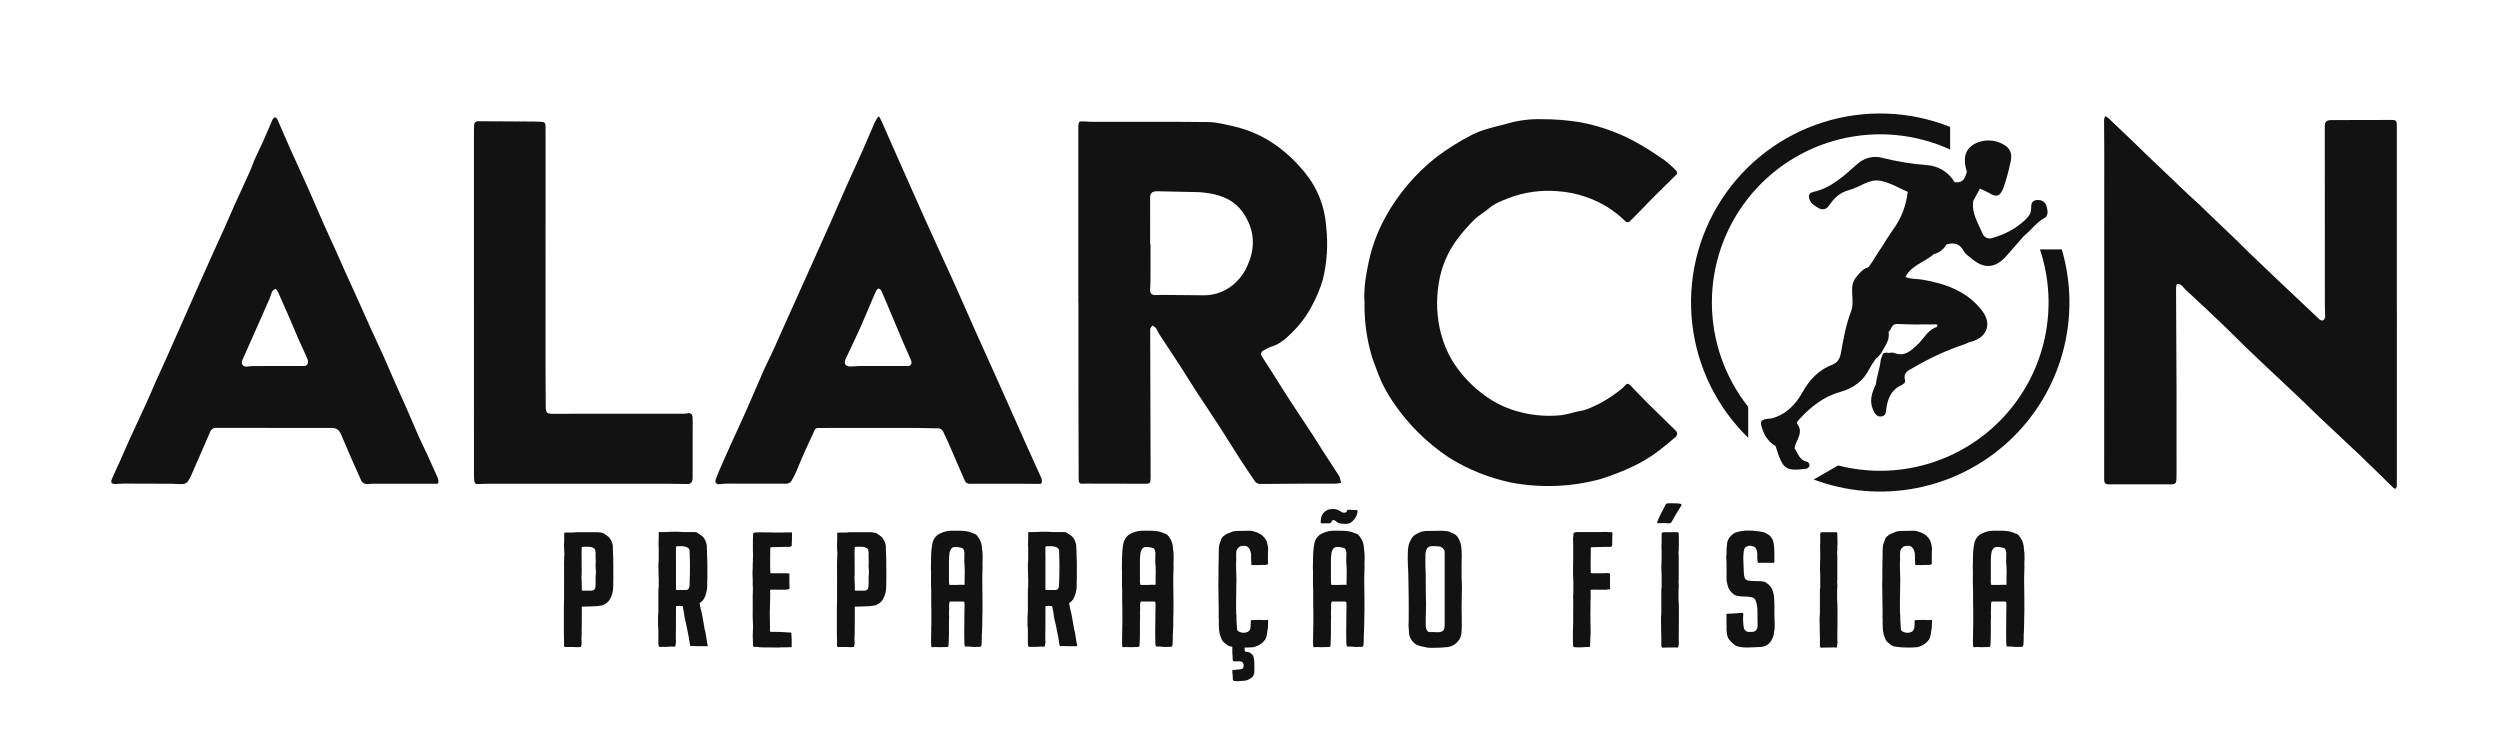
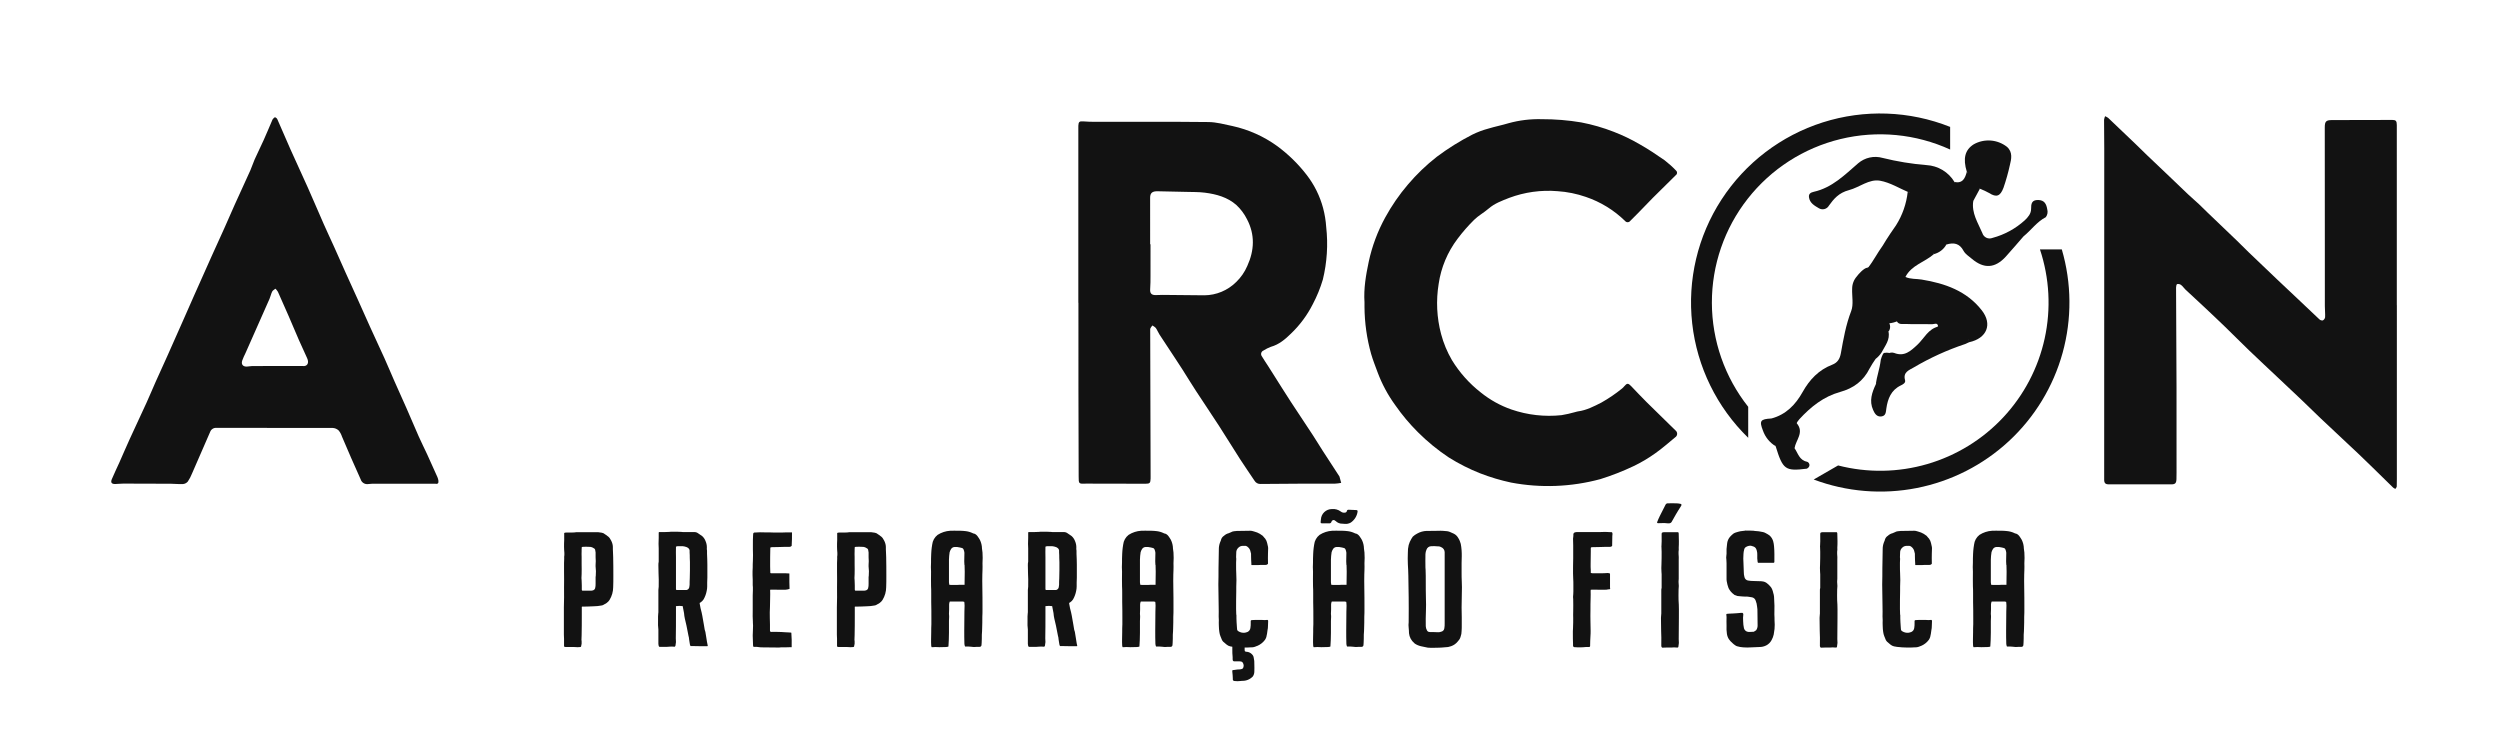
<svg xmlns="http://www.w3.org/2000/svg" width="459" height="134" viewBox="0 0 459 134" fill="none">
  <path d="M103.98 97.778H104.885C105.107 97.782 105.329 97.772 105.55 97.748C105.606 97.723 105.668 97.713 105.73 97.717H109.865C110.078 97.733 110.29 97.763 110.498 97.808C110.725 97.846 110.935 97.951 111.102 98.109C111.254 98.192 111.396 98.294 111.524 98.411C111.757 98.558 111.945 98.766 112.067 99.014C112.277 99.334 112.421 99.693 112.49 100.069C112.513 100.168 112.524 100.27 112.52 100.371C112.52 100.732 112.52 101.094 112.55 101.486C112.55 101.758 112.58 102.029 112.58 102.301C112.61 103.476 112.61 104.652 112.61 105.798C112.61 106.461 112.61 107.155 112.58 107.818C112.574 108.637 112.345 109.44 111.917 110.139C111.776 110.365 111.591 110.56 111.373 110.712C111.162 110.833 110.981 110.953 110.8 111.044C110.698 111.106 110.586 111.147 110.468 111.164C109.98 111.258 109.486 111.309 108.989 111.315C108.295 111.376 107.631 111.345 106.968 111.376H106.847C106.787 111.436 106.817 111.526 106.817 111.587V113.034C106.817 114.24 106.817 115.416 106.787 116.622C106.791 116.903 106.781 117.185 106.756 117.466C106.751 117.557 106.762 117.649 106.787 117.737C106.818 118.042 106.787 118.35 106.696 118.642C106.697 118.684 106.687 118.726 106.666 118.762C106.449 118.814 106.225 118.834 106.002 118.823C105.821 118.823 105.61 118.793 105.429 118.793H103.89C103.799 118.793 103.739 118.762 103.618 118.762C103.618 118.702 103.588 118.672 103.558 118.612V117.285C103.562 117.033 103.552 116.782 103.528 116.531C103.512 116.401 103.512 116.27 103.528 116.139V111.918C103.512 111.778 103.512 111.636 103.528 111.496C103.588 110.29 103.558 109.084 103.558 107.878C103.588 106.883 103.558 105.919 103.558 104.954V103.356C103.558 103.084 103.588 102.843 103.588 102.572C103.569 102.35 103.579 102.127 103.618 101.908V101.516C103.558 101.155 103.588 100.763 103.558 100.401C103.558 99.949 103.558 99.526 103.588 99.105C103.618 98.773 103.558 98.471 103.588 98.17C103.588 98.049 103.558 97.929 103.618 97.838C103.732 97.789 103.856 97.768 103.98 97.778ZM109.352 107.155V105.919C109.347 105.857 109.357 105.795 109.382 105.738C109.406 105.447 109.417 105.155 109.412 104.863C109.412 104.471 109.321 104.079 109.352 103.687C109.377 103.467 109.387 103.246 109.382 103.024C109.382 102.783 109.352 102.572 109.352 102.331V101.426C109.346 101.303 109.326 101.182 109.291 101.064C109.29 100.971 109.261 100.881 109.207 100.806C109.153 100.73 109.077 100.673 108.989 100.642C108.753 100.473 108.466 100.388 108.174 100.401C107.783 100.371 107.389 100.371 106.998 100.401C106.936 100.396 106.874 100.406 106.817 100.431C106.817 100.582 106.787 100.733 106.787 100.853V101.185C106.787 101.547 106.756 101.908 106.787 102.24V103.567C106.787 104.2 106.817 104.803 106.787 105.406C106.792 105.648 106.782 105.889 106.756 106.129C106.756 106.28 106.787 106.431 106.787 106.582C106.817 106.883 106.787 107.185 106.817 107.486V108.21C106.808 108.254 106.812 108.3 106.828 108.343C106.844 108.385 106.872 108.423 106.907 108.451H108.537C108.839 108.421 109.14 108.361 109.261 108.029C109.334 107.744 109.365 107.449 109.352 107.155Z" fill="#121212" />
  <path d="M121.995 97.688C122.287 97.693 122.579 97.682 122.87 97.657C122.969 97.632 123.071 97.622 123.172 97.627H124.379C124.611 97.622 124.843 97.632 125.073 97.657C125.182 97.684 125.294 97.694 125.405 97.688H127.487C127.726 97.683 127.959 97.757 128.151 97.898C128.422 98.079 128.664 98.26 128.935 98.441C129.207 98.69 129.414 99 129.539 99.346C129.694 99.698 129.776 100.077 129.78 100.461C129.76 100.683 129.771 100.906 129.811 101.124V101.667C129.841 102.361 129.871 103.024 129.871 103.687V106.039C129.877 106.341 129.867 106.643 129.841 106.944C129.826 107.185 129.826 107.426 129.841 107.667C129.84 107.941 129.81 108.214 129.75 108.481C129.65 109.033 129.456 109.563 129.177 110.049C129.026 110.276 128.831 110.471 128.604 110.622C128.545 110.635 128.492 110.666 128.453 110.712C128.483 110.773 128.453 110.863 128.483 110.924C128.562 111.432 128.672 111.936 128.815 112.431C128.905 112.853 128.996 113.275 129.056 113.697C129.117 114.029 129.177 114.391 129.237 114.722C129.298 115.024 129.328 115.325 129.388 115.627C129.414 115.761 129.455 115.893 129.509 116.019C129.569 116.38 129.63 116.773 129.69 117.134C129.78 117.587 129.811 118.069 129.931 118.491C129.961 118.521 129.931 118.551 129.931 118.612C129.901 118.612 129.871 118.642 129.841 118.642C128.845 118.642 127.879 118.642 126.883 118.612H126.793C126.729 118.534 126.687 118.44 126.672 118.34C126.642 118.039 126.552 117.738 126.522 117.405C126.511 117.17 126.47 116.937 126.401 116.712C126.28 116.109 126.159 115.476 126.039 114.873C125.948 114.451 125.827 114.029 125.737 113.577C125.707 113.426 125.677 113.245 125.646 113.094C125.616 112.883 125.616 112.702 125.586 112.552C125.526 112.19 125.435 111.828 125.375 111.466C125.375 111.406 125.345 111.345 125.345 111.285C124.945 111.225 124.538 111.225 124.138 111.285C124.077 111.315 124.107 111.406 124.107 111.466V112.853C124.107 114.3 124.107 115.748 124.077 117.195C124.073 117.426 124.083 117.658 124.107 117.888C124.09 118.111 124.06 118.332 124.017 118.551C123.987 118.612 123.957 118.642 123.927 118.702C123.908 118.722 123.883 118.736 123.856 118.741C123.829 118.747 123.801 118.743 123.776 118.732C123.475 118.702 123.171 118.702 122.87 118.732C122.731 118.757 122.589 118.767 122.448 118.762H121.06C121.009 118.724 120.969 118.673 120.943 118.615C120.916 118.558 120.905 118.494 120.909 118.431C120.884 118.363 120.874 118.291 120.879 118.22V115.597C120.813 115.067 120.793 114.532 120.818 113.999V113.185C120.818 113.034 120.849 112.883 120.849 112.702C120.873 112.604 120.884 112.502 120.879 112.401V108.33C120.884 108.118 120.904 107.907 120.939 107.697V107.486C120.939 106.763 120.969 106.039 120.909 105.315C120.909 104.803 120.879 104.321 120.879 103.808C120.869 103.575 120.889 103.342 120.939 103.114V100.703C120.914 100.422 120.904 100.14 120.909 99.859C120.909 99.496 120.939 99.105 120.939 98.713V97.778C120.964 97.751 120.984 97.721 120.999 97.688H121.995ZM124.107 100.491C124.107 101.095 124.077 101.697 124.107 102.301V108.149C124.106 108.185 124.114 108.22 124.13 108.251C124.146 108.283 124.169 108.31 124.198 108.33H126.039C126.166 108.307 126.283 108.245 126.374 108.153C126.466 108.062 126.528 107.945 126.552 107.818C126.587 107.669 126.607 107.518 126.612 107.366C126.612 106.974 126.612 106.582 126.642 106.19C126.642 105.707 126.672 105.225 126.672 104.743V103.205C126.677 102.943 126.667 102.682 126.642 102.421C126.642 102.089 126.642 101.758 126.612 101.426V101.064C126.601 100.974 126.571 100.887 126.524 100.809C126.478 100.731 126.415 100.664 126.341 100.612C126.244 100.529 126.131 100.467 126.009 100.431C125.795 100.352 125.572 100.302 125.345 100.28H124.439C124.323 100.286 124.21 100.317 124.107 100.371V100.491Z" fill="#121212" />
  <path d="M145.351 100.22C145.304 100.278 145.244 100.325 145.176 100.356C145.108 100.388 145.034 100.403 144.959 100.401C144.355 100.401 143.752 100.401 143.149 100.431C142.666 100.431 142.213 100.461 141.73 100.461C141.64 100.461 141.579 100.491 141.489 100.491C141.466 100.515 141.449 100.543 141.438 100.575C141.428 100.606 141.424 100.639 141.429 100.672C141.398 101.697 141.398 102.722 141.398 103.718V104.019C141.398 104.411 141.429 104.773 141.429 105.165C141.443 105.192 141.464 105.215 141.491 105.231C141.518 105.247 141.548 105.255 141.579 105.255C141.669 105.24 141.761 105.24 141.851 105.255H144.265C144.457 105.249 144.648 105.259 144.838 105.285H144.929V106.883C144.929 107.245 144.959 107.637 144.959 107.999V108.119C144.725 108.201 144.482 108.252 144.235 108.27H142.696C142.273 108.24 141.881 108.27 141.459 108.27H141.398V108.421C141.398 108.873 141.429 109.325 141.398 109.747C141.368 110.32 141.398 110.863 141.368 111.406C141.308 112.069 141.338 112.762 141.338 113.425C141.338 113.818 141.368 114.24 141.368 114.662V115.747C141.36 115.792 141.364 115.838 141.38 115.88C141.396 115.923 141.423 115.96 141.459 115.988C141.508 116.001 141.559 116.012 141.61 116.019C142.032 116.019 142.455 115.988 142.847 116.019C143.269 116.019 143.692 116.049 144.114 116.079C144.316 116.074 144.518 116.084 144.718 116.109C144.869 116.104 145.021 116.114 145.17 116.139C145.2 116.139 145.261 116.169 145.291 116.169C145.357 117.052 145.377 117.938 145.351 118.822H145.17C144.597 118.853 143.994 118.853 143.39 118.853C143.13 118.893 142.867 118.903 142.605 118.883C141.64 118.853 140.674 118.883 139.708 118.853C139.607 118.858 139.505 118.848 139.407 118.822C139.128 118.772 138.845 118.752 138.562 118.762H138.351C138.294 118.683 138.262 118.588 138.26 118.491C138.23 117.888 138.23 117.285 138.2 116.682C138.195 116.41 138.205 116.138 138.23 115.868C138.23 115.536 138.26 115.205 138.26 114.873C138.26 114.662 138.23 114.451 138.23 114.27V114.119C138.2 113.486 138.169 112.823 138.2 112.159V109.989C138.185 109.768 138.185 109.546 138.2 109.325C138.2 109.024 138.23 108.722 138.23 108.391V107.818C138.23 107.697 138.2 107.577 138.2 107.426V106.431C138.205 106.159 138.195 105.887 138.169 105.617C138.154 105.376 138.154 105.134 138.169 104.893C138.164 104.662 138.174 104.43 138.2 104.2C138.2 103.777 138.2 103.386 138.23 102.994C138.26 102.27 138.26 101.547 138.23 100.853V99.858C138.23 99.376 138.23 98.894 138.26 98.411C138.26 98.26 138.29 98.109 138.29 97.959C138.303 97.916 138.327 97.877 138.358 97.846C138.39 97.814 138.429 97.791 138.471 97.778C139.184 97.722 139.9 97.712 140.614 97.748C141.157 97.748 141.67 97.748 142.213 97.778H143.42C143.933 97.748 144.446 97.748 144.929 97.748H145.17C145.25 97.732 145.332 97.732 145.412 97.748C145.442 98.592 145.381 99.376 145.351 100.22Z" fill="#121212" />
  <path d="M154.102 97.778H155.008C155.229 97.782 155.451 97.772 155.672 97.748C155.729 97.723 155.791 97.713 155.852 97.717H159.987C160.2 97.733 160.412 97.763 160.621 97.808C160.847 97.846 161.057 97.951 161.224 98.109C161.376 98.192 161.518 98.294 161.646 98.411C161.88 98.558 162.068 98.766 162.19 99.014C162.399 99.334 162.543 99.693 162.612 100.069C162.635 100.168 162.646 100.27 162.642 100.371C162.642 100.732 162.642 101.094 162.672 101.486C162.672 101.758 162.703 102.029 162.703 102.301C162.733 103.476 162.733 104.652 162.733 105.798C162.733 106.461 162.733 107.155 162.703 107.818C162.697 108.637 162.467 109.44 162.039 110.139C161.898 110.365 161.713 110.56 161.495 110.712C161.284 110.833 161.103 110.953 160.922 111.044C160.821 111.106 160.708 111.147 160.59 111.164C160.103 111.258 159.608 111.309 159.112 111.315C158.417 111.376 157.754 111.345 157.09 111.376H156.969C156.909 111.436 156.939 111.526 156.939 111.587V113.034C156.939 114.24 156.939 115.416 156.909 116.622C156.913 116.903 156.903 117.185 156.878 117.466C156.873 117.557 156.884 117.649 156.909 117.737C156.94 118.042 156.909 118.35 156.818 118.642C156.819 118.684 156.809 118.726 156.788 118.762C156.571 118.814 156.347 118.834 156.124 118.823C155.943 118.823 155.732 118.793 155.551 118.793H154.012C153.921 118.793 153.861 118.762 153.74 118.762C153.74 118.702 153.71 118.672 153.68 118.612V117.285C153.685 117.033 153.674 116.782 153.65 116.531C153.635 116.401 153.635 116.27 153.65 116.139V111.918C153.635 111.778 153.635 111.636 153.65 111.496C153.71 110.29 153.68 109.084 153.68 107.878C153.71 106.883 153.68 105.919 153.68 104.954V103.356C153.68 103.084 153.71 102.843 153.71 102.572C153.691 102.35 153.701 102.127 153.74 101.908V101.516C153.68 101.155 153.71 100.763 153.68 100.401C153.68 99.949 153.68 99.526 153.71 99.105C153.74 98.773 153.68 98.471 153.71 98.17C153.71 98.049 153.68 97.929 153.74 97.838C153.854 97.789 153.979 97.768 154.102 97.778ZM159.474 107.155V105.919C159.469 105.857 159.479 105.795 159.504 105.738C159.529 105.447 159.539 105.155 159.534 104.863C159.534 104.471 159.443 104.079 159.474 103.687C159.499 103.467 159.509 103.246 159.504 103.024C159.504 102.783 159.474 102.572 159.474 102.331V101.426C159.468 101.303 159.448 101.182 159.413 101.064C159.412 100.971 159.383 100.881 159.329 100.806C159.275 100.73 159.199 100.673 159.112 100.642C158.875 100.473 158.588 100.388 158.297 100.401C157.905 100.371 157.512 100.371 157.12 100.401C157.058 100.396 156.996 100.406 156.939 100.431C156.939 100.582 156.909 100.733 156.909 100.853V101.185C156.909 101.547 156.878 101.908 156.909 102.24V103.567C156.909 104.2 156.939 104.803 156.909 105.406C156.914 105.648 156.904 105.889 156.878 106.129C156.878 106.28 156.909 106.431 156.909 106.582C156.939 106.883 156.909 107.185 156.939 107.486V108.21C156.931 108.254 156.935 108.3 156.951 108.343C156.967 108.385 156.994 108.423 157.03 108.451H158.659C158.961 108.421 159.262 108.361 159.383 108.029C159.457 107.744 159.487 107.449 159.474 107.155Z" fill="#121212" />
  <path d="M176.312 97.446C176.613 97.446 176.915 97.477 177.217 97.507C177.677 97.552 178.126 97.674 178.545 97.868C178.582 97.901 178.625 97.925 178.672 97.941C178.718 97.957 178.768 97.963 178.817 97.959C179.36 98.109 179.631 98.682 179.903 99.105C180.153 99.611 180.287 100.167 180.295 100.732C180.342 100.961 180.372 101.193 180.386 101.426C180.431 102.089 180.431 102.753 180.386 103.416C180.386 103.838 180.416 104.26 180.386 104.682C180.386 104.954 180.356 105.255 180.356 105.527V105.647C180.356 106.31 180.325 106.974 180.356 107.637C180.386 109.024 180.386 110.441 180.386 111.828C180.386 112.31 180.386 112.762 180.356 113.245C180.356 113.818 180.356 114.722 180.325 115.295C180.325 115.717 180.295 116.109 180.265 116.531C180.265 117.014 180.265 117.526 180.235 118.009C180.241 118.15 180.231 118.292 180.204 118.431C180.203 118.476 180.193 118.521 180.174 118.563C180.155 118.605 180.128 118.642 180.094 118.673C180.06 118.704 180.021 118.728 179.977 118.743C179.934 118.759 179.888 118.765 179.843 118.762C179.48 118.762 179.149 118.762 178.786 118.793C178.605 118.793 178.394 118.732 178.183 118.732C178.043 118.707 177.902 118.697 177.76 118.702C177.569 118.687 177.378 118.687 177.187 118.702C177.119 118.55 177.078 118.386 177.066 118.22C177.036 117.405 177.036 116.622 177.036 115.808C177.036 114.722 177.066 113.366 177.066 112.31C177.066 111.949 177.097 111.556 177.097 111.195C177.097 111.014 177.066 110.833 177.066 110.652C177.066 110.591 177.036 110.562 177.036 110.501C176.96 110.467 176.878 110.447 176.795 110.441H174.381C174.309 110.603 174.268 110.777 174.26 110.953V111.888C174.26 112.16 174.23 112.431 174.23 112.702C174.23 112.823 174.26 112.973 174.26 113.094V113.305C174.26 113.546 174.23 113.758 174.23 113.998V116.2C174.23 116.652 174.2 117.074 174.2 117.526C174.169 117.888 174.169 118.25 174.139 118.612C174.144 118.654 174.133 118.697 174.109 118.732C173.989 118.762 173.837 118.762 173.717 118.793C173.294 118.793 172.902 118.822 172.48 118.822C172.238 118.822 171.997 118.793 171.755 118.793C171.574 118.793 171.363 118.822 171.182 118.822H171.061C171.005 118.743 170.973 118.649 170.971 118.551C170.911 117.737 170.971 116.923 170.971 116.079C170.971 115.687 170.971 114.994 171.001 114.602V113.577C171.001 112.551 171.001 111.556 170.971 110.532V108.963C170.971 108.511 170.971 108.089 170.941 107.637C170.911 106.763 170.941 105.858 170.941 104.954C170.916 104.673 170.906 104.391 170.911 104.11C170.941 103.567 170.941 103.054 170.941 102.512C170.966 102.231 170.976 101.949 170.971 101.667C170.971 101.305 171.031 100.943 171.061 100.582C171.108 100.384 171.139 100.182 171.152 99.979C171.19 99.63 171.297 99.294 171.469 98.988C171.64 98.682 171.871 98.414 172.148 98.2C172.844 97.754 173.645 97.494 174.471 97.446C174.984 97.446 175.467 97.416 175.98 97.446H176.312ZM177.096 107.215C177.096 106.461 177.126 105.738 177.126 104.984C177.126 104.562 177.096 104.17 177.096 103.748C177.08 103.731 177.069 103.71 177.066 103.687C177.066 103.476 177.036 103.265 177.036 103.054C177.036 102.541 177.066 102.029 177.066 101.486C177.061 101.374 177.04 101.262 177.006 101.155C176.976 101.034 176.915 100.943 176.885 100.823C176.86 100.769 176.822 100.722 176.774 100.685C176.727 100.649 176.672 100.624 176.613 100.612C176.493 100.582 176.372 100.551 176.252 100.522C175.918 100.431 175.57 100.4 175.226 100.431C175.104 100.441 174.987 100.479 174.882 100.542C174.777 100.605 174.688 100.691 174.622 100.793C174.501 100.979 174.41 101.182 174.35 101.396C174.28 101.845 174.24 102.298 174.23 102.753V106.913C174.235 107.066 174.255 107.217 174.29 107.365C174.411 107.365 174.532 107.396 174.652 107.396H175.708C175.889 107.396 176.04 107.365 176.221 107.365H177.097L177.096 107.215Z" fill="#121212" />
  <path d="M189.832 97.688C190.124 97.693 190.416 97.682 190.706 97.657C190.805 97.632 190.907 97.622 191.008 97.627H192.215C192.447 97.622 192.679 97.632 192.909 97.657C193.018 97.684 193.129 97.694 193.241 97.688H195.323C195.562 97.683 195.795 97.757 195.987 97.898C196.259 98.079 196.5 98.26 196.772 98.441C197.043 98.69 197.25 99 197.375 99.346C197.53 99.698 197.612 100.077 197.616 100.461C197.596 100.683 197.607 100.906 197.647 101.124V101.667C197.677 102.361 197.707 103.024 197.707 103.687V106.039C197.713 106.341 197.703 106.643 197.677 106.944C197.662 107.185 197.662 107.426 197.677 107.667C197.677 107.941 197.646 108.214 197.586 108.481C197.486 109.033 197.292 109.563 197.013 110.049C196.862 110.276 196.667 110.471 196.44 110.622C196.381 110.635 196.328 110.666 196.289 110.712C196.319 110.773 196.289 110.863 196.319 110.924C196.398 111.432 196.508 111.936 196.651 112.431C196.742 112.853 196.832 113.275 196.892 113.697C196.953 114.029 197.013 114.391 197.073 114.722C197.134 115.024 197.164 115.325 197.224 115.627C197.251 115.761 197.291 115.893 197.345 116.019C197.405 116.38 197.466 116.773 197.526 117.134C197.616 117.587 197.647 118.069 197.768 118.491C197.798 118.521 197.768 118.551 197.768 118.612C197.737 118.612 197.707 118.642 197.677 118.642C196.681 118.642 195.716 118.642 194.72 118.612H194.629C194.565 118.534 194.523 118.44 194.508 118.34C194.478 118.039 194.388 117.738 194.358 117.405C194.347 117.17 194.306 116.937 194.237 116.712C194.116 116.109 193.995 115.476 193.875 114.873C193.784 114.451 193.664 114.029 193.573 113.577C193.543 113.426 193.513 113.245 193.482 113.094C193.452 112.883 193.453 112.702 193.422 112.552C193.362 112.19 193.271 111.828 193.211 111.466C193.211 111.406 193.181 111.345 193.181 111.285C192.781 111.225 192.374 111.225 191.974 111.285C191.914 111.315 191.943 111.406 191.943 111.466V112.853C191.943 114.3 191.943 115.748 191.913 117.195C191.909 117.426 191.919 117.658 191.943 117.888C191.926 118.111 191.896 118.332 191.853 118.551C191.823 118.612 191.793 118.642 191.763 118.702C191.744 118.722 191.719 118.736 191.692 118.741C191.665 118.747 191.637 118.743 191.612 118.732C191.311 118.702 191.007 118.702 190.706 118.732C190.567 118.757 190.426 118.767 190.284 118.762H188.896C188.845 118.724 188.805 118.673 188.779 118.615C188.752 118.558 188.741 118.494 188.745 118.431C188.72 118.363 188.71 118.291 188.715 118.22V115.597C188.65 115.067 188.629 114.532 188.654 113.999V113.185C188.654 113.034 188.685 112.883 188.685 112.702C188.71 112.604 188.72 112.502 188.715 112.401V108.33C188.72 108.118 188.74 107.907 188.775 107.697V107.486C188.775 106.763 188.806 106.039 188.745 105.315C188.745 104.803 188.715 104.321 188.715 103.808C188.705 103.575 188.725 103.342 188.775 103.114V100.703C188.75 100.422 188.74 100.14 188.745 99.859C188.745 99.496 188.775 99.105 188.775 98.713V97.778C188.8 97.751 188.82 97.721 188.836 97.688H189.832ZM191.943 100.491C191.943 101.095 191.914 101.697 191.943 102.301V108.149C191.943 108.185 191.95 108.22 191.966 108.251C191.982 108.283 192.005 108.31 192.034 108.33H193.875C194.002 108.307 194.119 108.245 194.211 108.153C194.302 108.062 194.364 107.945 194.388 107.818C194.423 107.669 194.443 107.518 194.448 107.366C194.448 106.974 194.448 106.582 194.479 106.19C194.479 105.707 194.508 105.225 194.508 104.743V103.205C194.513 102.943 194.503 102.682 194.479 102.421C194.479 102.089 194.479 101.758 194.448 101.426V101.064C194.437 100.974 194.407 100.887 194.361 100.809C194.314 100.731 194.251 100.664 194.177 100.612C194.08 100.529 193.967 100.467 193.845 100.431C193.631 100.352 193.408 100.302 193.181 100.28H192.276C192.16 100.286 192.046 100.317 191.943 100.371L191.943 100.491Z" fill="#121212" />
  <path d="M211.377 97.446C211.678 97.446 211.98 97.477 212.282 97.507C212.742 97.552 213.191 97.674 213.61 97.868C213.647 97.901 213.69 97.925 213.737 97.941C213.783 97.957 213.833 97.963 213.882 97.959C214.425 98.109 214.696 98.682 214.968 99.105C215.218 99.611 215.352 100.167 215.36 100.732C215.407 100.961 215.437 101.193 215.451 101.426C215.496 102.089 215.496 102.753 215.451 103.416C215.451 103.838 215.481 104.26 215.451 104.682C215.451 104.954 215.42 105.255 215.42 105.527V105.647C215.42 106.31 215.39 106.974 215.42 107.637C215.451 109.024 215.451 110.441 215.451 111.828C215.451 112.31 215.451 112.762 215.42 113.245C215.42 113.818 215.42 114.722 215.39 115.295C215.39 115.717 215.36 116.109 215.33 116.531C215.33 117.014 215.33 117.526 215.3 118.009C215.306 118.15 215.296 118.292 215.269 118.431C215.268 118.476 215.258 118.521 215.239 118.563C215.22 118.605 215.193 118.642 215.159 118.673C215.125 118.704 215.086 118.728 215.042 118.743C214.999 118.759 214.953 118.765 214.908 118.762C214.545 118.762 214.214 118.762 213.851 118.793C213.67 118.793 213.459 118.732 213.248 118.732C213.108 118.707 212.967 118.697 212.825 118.702C212.634 118.687 212.443 118.687 212.252 118.702C212.184 118.55 212.143 118.386 212.131 118.22C212.101 117.405 212.101 116.622 212.101 115.808C212.101 114.722 212.131 113.366 212.131 112.31C212.131 111.949 212.161 111.556 212.161 111.195C212.161 111.014 212.131 110.833 212.131 110.652C212.131 110.591 212.101 110.562 212.101 110.501C212.025 110.467 211.943 110.447 211.86 110.441H209.446C209.374 110.603 209.333 110.777 209.325 110.953V111.888C209.325 112.16 209.295 112.431 209.295 112.702C209.295 112.823 209.325 112.973 209.325 113.094V113.305C209.325 113.546 209.295 113.758 209.295 113.998V116.2C209.295 116.652 209.265 117.074 209.265 117.526C209.234 117.888 209.234 118.25 209.204 118.612C209.209 118.654 209.198 118.697 209.174 118.732C209.054 118.762 208.902 118.762 208.782 118.793C208.359 118.793 207.967 118.822 207.545 118.822C207.303 118.822 207.062 118.793 206.82 118.793C206.639 118.793 206.428 118.822 206.247 118.822H206.126C206.07 118.743 206.038 118.649 206.036 118.551C205.976 117.737 206.036 116.923 206.036 116.079C206.036 115.687 206.036 114.994 206.066 114.602V113.577C206.066 112.551 206.066 111.556 206.036 110.532V108.963C206.036 108.511 206.036 108.089 206.006 107.637C205.976 106.763 206.006 105.858 206.006 104.954C205.981 104.673 205.971 104.391 205.976 104.11C206.006 103.567 206.006 103.054 206.006 102.512C206.031 102.231 206.041 101.949 206.036 101.667C206.036 101.305 206.096 100.943 206.126 100.582C206.173 100.384 206.204 100.182 206.217 99.979C206.255 99.63 206.362 99.294 206.534 98.988C206.705 98.682 206.936 98.414 207.213 98.2C207.909 97.754 208.71 97.494 209.536 97.446C210.049 97.446 210.532 97.416 211.045 97.446H211.377ZM212.161 107.215C212.161 106.461 212.191 105.738 212.191 104.984C212.191 104.562 212.161 104.17 212.161 103.748C212.145 103.731 212.134 103.71 212.131 103.687C212.131 103.476 212.101 103.265 212.101 103.054C212.101 102.541 212.131 102.029 212.131 101.486C212.126 101.374 212.105 101.262 212.071 101.155C212.041 101.034 211.98 100.943 211.95 100.823C211.925 100.769 211.887 100.722 211.839 100.685C211.792 100.649 211.737 100.624 211.678 100.612C211.558 100.582 211.437 100.551 211.317 100.522C210.983 100.431 210.635 100.4 210.291 100.431C210.169 100.441 210.052 100.479 209.947 100.542C209.842 100.605 209.753 100.691 209.687 100.793C209.566 100.979 209.475 101.182 209.415 101.396C209.345 101.845 209.305 102.298 209.295 102.753V106.913C209.3 107.066 209.32 107.217 209.355 107.365C209.476 107.365 209.597 107.396 209.717 107.396H210.773C210.954 107.396 211.105 107.365 211.286 107.365H212.162L212.161 107.215Z" fill="#121212" />
  <path d="M232.349 103.718H231.504C231.323 103.718 231.142 103.747 230.991 103.747H229.784C229.724 103.687 229.754 103.627 229.754 103.566C229.724 103.054 229.694 102.541 229.694 102.029C229.724 101.784 229.693 101.535 229.603 101.305C229.544 100.946 229.35 100.622 229.06 100.401C228.979 100.328 228.883 100.273 228.779 100.242C228.674 100.211 228.564 100.203 228.457 100.22H228.246C228.077 100.208 227.908 100.235 227.752 100.297C227.595 100.36 227.454 100.457 227.34 100.582C227.225 100.69 227.133 100.821 227.07 100.966C227.008 101.111 226.977 101.268 226.978 101.426C226.978 101.728 226.948 101.999 226.948 102.3C226.948 102.391 226.978 102.481 226.978 102.602C226.953 102.832 226.943 103.064 226.948 103.295V103.868C226.948 104.35 226.948 104.803 226.978 105.285C227.023 106.099 227.023 106.914 226.978 107.727V108.511C226.948 109.627 226.948 110.742 226.948 111.828C226.948 112.189 226.978 112.521 226.978 112.853C227.008 112.853 227.008 112.883 227.008 112.913C227.008 113.335 227.008 113.818 227.038 114.24C227.043 114.542 227.064 114.844 227.099 115.144C227.099 115.265 227.129 115.385 227.129 115.536C227.135 115.612 227.16 115.685 227.202 115.748C227.245 115.812 227.303 115.863 227.37 115.898C227.72 116.121 228.135 116.217 228.547 116.169C228.723 116.137 228.895 116.087 229.06 116.019C229.199 115.951 229.319 115.849 229.409 115.722C229.498 115.596 229.555 115.449 229.573 115.295C229.623 114.986 229.643 114.673 229.633 114.36C229.649 114.23 229.649 114.099 229.633 113.968C229.654 113.93 229.684 113.899 229.721 113.878C229.759 113.856 229.801 113.846 229.844 113.848C230.056 113.848 230.267 113.818 230.509 113.818H231.625C231.836 113.818 232.017 113.848 232.198 113.848C232.349 113.848 232.5 113.818 232.621 113.818H232.741C232.782 113.849 232.812 113.891 232.828 113.94C232.844 113.988 232.846 114.04 232.832 114.089C232.837 114.361 232.827 114.632 232.802 114.903C232.803 115.187 232.773 115.47 232.711 115.747C232.67 116.154 232.6 116.557 232.5 116.953C232.444 117.134 232.363 117.307 232.259 117.466C231.881 117.976 231.369 118.373 230.78 118.611C230.715 118.613 230.652 118.634 230.599 118.672C230.306 118.804 229.985 118.866 229.664 118.853C229.142 118.893 228.618 118.903 228.094 118.883C227.823 118.883 227.581 118.853 227.31 118.853C227.212 118.826 227.11 118.816 227.008 118.822C226.622 118.804 226.239 118.753 225.862 118.672C225.617 118.617 225.388 118.503 225.198 118.34C225.016 118.19 224.805 118.009 224.594 117.828C224.497 117.73 224.416 117.618 224.353 117.496C224.262 117.285 224.172 117.044 224.081 116.832C223.975 116.572 223.904 116.298 223.87 116.019C223.863 115.846 223.843 115.675 223.81 115.506C223.81 115.295 223.779 115.054 223.779 114.843C223.749 114.511 223.779 114.179 223.779 113.878C223.785 113.647 223.775 113.415 223.749 113.185C223.749 112.581 223.779 112.008 223.749 111.406C223.749 110.742 223.719 110.049 223.719 109.355C223.719 108.662 223.689 107.999 223.689 107.305C223.719 106.31 223.719 105.345 223.719 104.35C223.749 103.205 223.749 102.029 223.779 100.853C223.773 100.432 223.845 100.013 223.99 99.617C224.051 99.496 224.081 99.376 224.142 99.255C224.157 99.184 224.178 99.113 224.202 99.044C224.278 98.805 224.425 98.594 224.624 98.441C224.655 98.441 224.685 98.411 224.715 98.381C224.959 98.146 225.261 97.979 225.59 97.898C225.711 97.838 225.862 97.778 226.012 97.717C226.178 97.617 226.363 97.555 226.555 97.536C226.758 97.531 226.96 97.511 227.159 97.476H227.581C228.246 97.476 228.909 97.446 229.573 97.446C229.748 97.447 229.921 97.477 230.086 97.536C230.152 97.57 230.223 97.591 230.297 97.597C230.658 97.687 231.003 97.83 231.323 98.019C231.459 98.102 231.59 98.193 231.715 98.29C231.806 98.321 231.836 98.381 231.896 98.441C232.048 98.592 232.138 98.773 232.289 98.894C232.47 99.134 232.593 99.412 232.651 99.707C232.719 99.924 232.769 100.146 232.802 100.371C232.829 100.448 232.839 100.53 232.832 100.612C232.832 100.943 232.802 101.305 232.802 101.637C232.772 102.18 232.802 102.753 232.802 103.325V103.506C232.749 103.576 232.681 103.631 232.602 103.668C232.523 103.705 232.436 103.722 232.349 103.718ZM226.646 125.033C226.606 125.038 226.566 125.032 226.529 125.016C226.492 125 226.459 124.975 226.435 124.943C226.314 124.852 226.344 124.671 226.344 124.551C226.319 124.361 226.309 124.17 226.314 123.978C226.279 123.769 226.259 123.557 226.254 123.345C226.254 123.285 226.224 123.134 226.284 123.073C226.314 123.014 226.465 123.014 226.525 123.014C226.734 122.969 226.946 122.938 227.159 122.923C227.461 122.893 227.974 122.953 228.215 122.682C228.299 122.528 228.341 122.355 228.336 122.18C228.33 122.005 228.278 121.835 228.185 121.687C228.144 121.618 228.087 121.56 228.019 121.518C227.95 121.476 227.873 121.451 227.793 121.445C227.705 121.421 227.613 121.411 227.521 121.416H226.797C226.676 121.416 226.555 121.445 226.465 121.385C226.314 121.295 226.344 121.204 226.314 121.054V120.662C226.263 120.171 226.243 119.678 226.254 119.184V118.792C226.254 118.672 226.224 118.551 226.374 118.521C226.452 118.496 226.534 118.486 226.616 118.491C226.737 118.491 226.857 118.461 226.948 118.461C227.31 118.43 227.672 118.4 228.004 118.4C228.547 118.4 228.517 118.521 228.517 119.034V119.335C228.547 119.395 228.517 119.546 228.577 119.576C228.607 119.637 228.789 119.637 228.849 119.667C228.94 119.662 229.032 119.672 229.12 119.697C229.292 119.741 229.455 119.813 229.603 119.908C229.738 120.002 229.859 120.114 229.965 120.239C230.083 120.375 230.157 120.543 230.177 120.722C230.278 121.136 230.318 121.563 230.297 121.988C230.297 122.41 230.328 122.833 230.297 123.285C230.3 123.607 230.205 123.922 230.026 124.189C229.771 124.459 229.462 124.672 229.118 124.812C228.775 124.952 228.405 125.018 228.034 125.003C227.946 125.028 227.854 125.038 227.763 125.033C227.392 125.079 227.017 125.079 226.646 125.033L226.646 125.033Z" fill="#121212" />
  <path d="M246.442 97.446C246.743 97.446 247.045 97.477 247.347 97.507C247.806 97.552 248.255 97.674 248.674 97.868C248.711 97.901 248.754 97.925 248.801 97.941C248.848 97.957 248.897 97.963 248.946 97.959C249.489 98.109 249.761 98.682 250.032 99.105C250.282 99.611 250.417 100.167 250.425 100.732C250.472 100.961 250.502 101.193 250.515 101.426C250.56 102.089 250.56 102.753 250.515 103.416C250.515 103.838 250.545 104.26 250.515 104.682C250.515 104.954 250.485 105.255 250.485 105.527V105.647C250.485 106.31 250.455 106.974 250.485 107.637C250.515 109.024 250.515 110.441 250.515 111.828C250.515 112.31 250.515 112.762 250.485 113.245C250.485 113.818 250.485 114.722 250.455 115.295C250.455 115.717 250.425 116.109 250.394 116.531C250.394 117.013 250.394 117.526 250.364 118.009C250.371 118.15 250.36 118.292 250.334 118.431C250.333 118.476 250.323 118.521 250.304 118.563C250.285 118.605 250.257 118.642 250.224 118.673C250.19 118.704 250.15 118.728 250.107 118.743C250.064 118.759 250.018 118.765 249.972 118.762C249.61 118.762 249.278 118.762 248.916 118.792C248.735 118.792 248.524 118.732 248.312 118.732C248.173 118.707 248.031 118.697 247.89 118.702C247.699 118.687 247.507 118.687 247.316 118.702C247.248 118.55 247.207 118.386 247.196 118.22C247.166 117.405 247.166 116.622 247.166 115.808C247.166 114.722 247.196 113.366 247.196 112.31C247.196 111.949 247.226 111.556 247.226 111.195C247.226 111.014 247.196 110.833 247.196 110.652C247.196 110.591 247.166 110.561 247.166 110.501C247.089 110.467 247.008 110.447 246.924 110.441H244.51C244.438 110.603 244.397 110.776 244.39 110.953V111.888C244.39 112.16 244.359 112.431 244.359 112.702C244.359 112.823 244.39 112.973 244.39 113.094V113.305C244.39 113.546 244.359 113.758 244.359 113.998V116.2C244.359 116.652 244.329 117.074 244.329 117.526C244.299 117.888 244.299 118.25 244.269 118.612C244.273 118.654 244.263 118.697 244.238 118.732C244.118 118.762 243.967 118.762 243.846 118.792C243.424 118.792 243.032 118.822 242.609 118.822C242.368 118.822 242.127 118.792 241.885 118.792C241.704 118.792 241.493 118.822 241.312 118.822H241.191C241.134 118.743 241.103 118.649 241.101 118.551C241.04 117.737 241.101 116.923 241.101 116.079C241.101 115.687 241.101 114.994 241.131 114.602V113.577C241.131 112.551 241.131 111.556 241.101 110.532V108.963C241.101 108.511 241.101 108.089 241.07 107.637C241.04 106.763 241.07 105.858 241.07 104.954C241.045 104.673 241.035 104.391 241.04 104.109C241.07 103.567 241.07 103.054 241.07 102.511C241.095 102.231 241.106 101.949 241.101 101.667C241.101 101.305 241.161 100.943 241.191 100.582C241.238 100.384 241.268 100.182 241.282 99.979C241.319 99.63 241.427 99.293 241.598 98.988C241.769 98.682 242 98.414 242.277 98.2C242.974 97.754 243.774 97.494 244.601 97.446C245.114 97.446 245.597 97.416 246.11 97.446H246.442ZM246.472 96.15C246.243 96.157 246.016 96.118 245.803 96.035C245.591 95.953 245.397 95.827 245.235 95.667C245.149 95.6 245.058 95.54 244.963 95.487C244.907 95.474 244.85 95.472 244.794 95.481C244.737 95.491 244.684 95.512 244.636 95.543C244.588 95.574 244.547 95.614 244.515 95.662C244.483 95.709 244.461 95.762 244.45 95.818C244.423 95.906 244.365 95.981 244.288 96.03C244.211 96.08 244.118 96.101 244.027 96.089C243.635 96.059 243.273 96.089 242.881 96.089C242.458 96.089 242.428 96.059 242.488 95.637C242.483 95.546 242.494 95.454 242.519 95.366C242.547 94.856 242.769 94.376 243.139 94.023C243.509 93.67 243.999 93.471 244.51 93.466C245.101 93.4 245.695 93.562 246.17 93.918C246.348 94.063 246.574 94.138 246.803 94.129C247.045 94.129 247.226 94.07 247.286 93.828C247.316 93.647 247.437 93.587 247.618 93.587C248.071 93.617 248.524 93.617 248.976 93.647C249.218 93.647 249.278 93.737 249.248 93.979C249.186 94.372 249.044 94.749 248.831 95.086C248.618 95.423 248.339 95.713 248.011 95.939C247.665 96.141 247.262 96.226 246.864 96.18C246.743 96.18 246.592 96.15 246.472 96.15ZM247.226 107.215C247.226 106.461 247.256 105.737 247.256 104.984C247.256 104.562 247.226 104.17 247.226 103.748C247.21 103.731 247.199 103.71 247.196 103.687C247.196 103.476 247.166 103.265 247.166 103.054C247.166 102.541 247.196 102.029 247.196 101.486C247.19 101.374 247.17 101.262 247.135 101.155C247.105 101.034 247.045 100.943 247.015 100.823C246.989 100.769 246.951 100.722 246.904 100.685C246.857 100.649 246.802 100.624 246.743 100.612C246.622 100.582 246.502 100.551 246.381 100.522C246.047 100.431 245.7 100.4 245.355 100.431C245.234 100.441 245.116 100.479 245.011 100.542C244.907 100.605 244.818 100.691 244.751 100.793C244.631 100.979 244.539 101.182 244.48 101.396C244.41 101.845 244.37 102.298 244.359 102.753V106.913C244.365 107.066 244.385 107.217 244.42 107.365C244.54 107.365 244.661 107.396 244.782 107.396H245.838C246.019 107.396 246.17 107.365 246.351 107.365H247.226V107.215Z" fill="#121212" />
  <path d="M260.202 97.959C260.728 97.663 261.318 97.497 261.922 97.476C262.767 97.476 263.642 97.476 264.517 97.446C264.819 97.446 265.121 97.476 265.422 97.506C265.758 97.511 266.089 97.594 266.388 97.748C266.563 97.841 266.745 97.921 266.931 97.989C267.261 98.158 267.534 98.42 267.716 98.742C267.834 98.924 267.935 99.115 268.017 99.315C268.168 99.67 268.259 100.047 268.289 100.431C268.324 100.63 268.344 100.832 268.349 101.034C268.379 101.396 268.379 101.728 268.379 102.089C268.379 102.511 268.349 102.964 268.349 103.385V105.195C268.349 105.677 268.349 106.16 268.379 106.672C268.379 107.064 268.41 107.426 268.41 107.818C268.41 109.054 268.349 110.32 268.349 111.556C268.349 112.159 268.379 112.732 268.379 113.335V114.722C268.41 115.114 268.349 115.506 268.349 115.868C268.351 116.217 268.289 116.565 268.168 116.893C268.095 117.176 267.95 117.436 267.746 117.647C267.697 117.689 267.656 117.74 267.625 117.797C267.31 118.186 266.892 118.479 266.418 118.642C266.24 118.702 266.058 118.752 265.875 118.792C265.634 118.822 265.392 118.822 265.151 118.853C264.396 118.943 263.612 118.913 262.827 118.943C262.605 118.949 262.384 118.939 262.163 118.913C261.861 118.853 261.59 118.792 261.288 118.732C261.137 118.702 260.986 118.672 260.866 118.642C260.468 118.549 260.089 118.386 259.749 118.159L259.659 118.069C259.111 117.616 258.764 116.966 258.693 116.26C258.693 115.928 258.663 115.596 258.633 115.265C258.587 114.925 258.587 114.58 258.633 114.24V113.968C258.633 112.521 258.663 111.074 258.633 109.627C258.602 108.33 258.602 107.034 258.572 105.707C258.542 104.983 258.542 104.26 258.482 103.566C258.452 102.873 258.452 102.149 258.482 101.486C258.471 101.009 258.521 100.533 258.633 100.069C258.742 99.677 258.904 99.302 259.115 98.954C259.206 98.833 259.296 98.682 259.387 98.531C259.631 98.304 259.905 98.111 260.202 97.959ZM265.241 105.767V101.366C265.234 101.17 265.171 100.98 265.058 100.82C264.946 100.659 264.789 100.535 264.608 100.461C264.455 100.362 264.277 100.31 264.095 100.311H263.974C263.583 100.27 263.19 100.26 262.797 100.28C262.595 100.279 262.398 100.343 262.235 100.462C262.072 100.582 261.952 100.75 261.892 100.943C261.786 101.192 261.724 101.457 261.711 101.728C261.68 102.541 261.711 103.385 261.711 104.2C261.711 104.381 261.741 104.531 261.741 104.652C261.771 105.345 261.771 106.039 261.771 106.732C261.771 107.788 261.771 108.813 261.801 109.838C261.832 110.652 261.832 111.436 261.801 112.22C261.741 113.124 261.771 114.059 261.771 114.963C261.781 115.228 261.853 115.486 261.982 115.717C262.015 115.792 262.064 115.859 262.127 115.911C262.19 115.964 262.265 116 262.345 116.019C262.435 116.019 262.495 116.049 262.586 116.049C263.069 116.049 263.551 116.049 264.064 116.079C264.239 116.081 264.413 116.05 264.577 115.988C264.733 115.961 264.875 115.885 264.984 115.771C265.093 115.657 265.162 115.511 265.181 115.355C265.231 115.056 265.251 114.753 265.241 114.451V105.767H265.241Z" fill="#121212" />
  <path d="M296.052 98.079C296.025 98.177 296.015 98.279 296.022 98.381C296.022 98.984 295.991 99.587 295.991 100.159V100.22C295.951 100.277 295.896 100.324 295.833 100.356C295.77 100.387 295.7 100.403 295.63 100.401C295.026 100.401 294.422 100.401 293.849 100.431C293.336 100.431 292.853 100.461 292.37 100.461C292.28 100.461 292.22 100.491 292.129 100.491C292.104 100.52 292.085 100.553 292.075 100.59C292.064 100.626 292.062 100.665 292.069 100.702V101.305C292.069 102.059 292.039 102.843 292.039 103.597V104.079C292.069 104.441 292.069 104.802 292.069 105.195C292.129 105.195 292.159 105.225 292.22 105.225C292.28 105.255 292.34 105.225 292.4 105.255C292.571 105.27 292.743 105.27 292.913 105.255C293.165 105.27 293.417 105.27 293.668 105.255H294.091C294.351 105.229 294.613 105.219 294.875 105.225C295.024 105.195 295.178 105.195 295.328 105.225C295.39 105.22 295.452 105.23 295.509 105.255C295.536 105.269 295.56 105.291 295.576 105.317C295.592 105.344 295.6 105.375 295.599 105.406V107.848C295.599 107.938 295.63 108.029 295.63 108.119C295.569 108.169 295.496 108.201 295.418 108.209C295.358 108.209 295.298 108.18 295.237 108.209C295.081 108.259 294.918 108.28 294.754 108.27H293.366C292.974 108.24 292.552 108.27 292.159 108.27H292.069C292.044 108.327 292.034 108.389 292.039 108.451C292.039 108.903 292.069 109.325 292.039 109.778C292.008 110.531 292.008 111.315 292.008 112.069C291.978 112.732 292.008 113.395 292.008 114.059C292.008 114.632 292.039 115.204 292.039 115.777C292.039 116.139 292.039 116.471 292.008 116.802C291.948 117.345 291.978 117.918 291.948 118.491C291.948 118.521 291.978 118.521 291.948 118.551C291.948 118.702 291.888 118.792 291.737 118.792H291.163C290.831 118.822 290.5 118.853 290.168 118.853C289.805 118.853 289.474 118.853 289.111 118.822C289.073 118.826 289.035 118.821 288.999 118.809C288.963 118.797 288.93 118.778 288.901 118.752C288.873 118.727 288.85 118.696 288.835 118.661C288.819 118.627 288.81 118.589 288.81 118.551V118.22C288.779 117.586 288.779 116.953 288.779 116.32C288.764 116.17 288.764 116.018 288.779 115.868C288.779 115.657 288.81 115.476 288.81 115.265V115.175C288.84 114.602 288.84 114.029 288.84 113.486C288.84 113.094 288.81 112.672 288.84 112.28C288.87 111.526 288.84 110.772 288.84 110.019C288.84 109.868 288.81 109.717 288.81 109.597C288.84 109.235 288.87 108.903 288.87 108.571V107.426C288.87 107.034 288.87 106.612 288.84 106.22C288.84 105.918 288.81 105.587 288.81 105.285C288.81 104.35 288.81 103.416 288.84 102.511V100.159C288.84 99.738 288.81 99.315 288.81 98.894C288.81 98.742 288.87 98.561 288.87 98.381V98.079C288.878 98.004 288.908 97.932 288.957 97.873C289.005 97.814 289.069 97.771 289.142 97.748C289.298 97.7 289.461 97.679 289.624 97.687H293.759C294.091 97.687 294.422 97.657 294.724 97.657C295.117 97.687 295.539 97.687 295.961 97.717C296.036 97.822 296.069 97.951 296.052 98.079Z" fill="#121212" />
  <path d="M304.471 96.059C304.23 96.059 304.199 95.999 304.29 95.758C304.441 95.426 304.562 95.064 304.743 94.733C305.105 94.039 305.467 93.346 305.799 92.653C305.84 92.571 305.906 92.504 305.987 92.46C306.068 92.417 306.16 92.4 306.251 92.411C306.734 92.411 307.247 92.381 307.76 92.411C308.014 92.412 308.268 92.442 308.514 92.501C308.696 92.532 308.756 92.622 308.696 92.803C308.666 92.863 308.605 92.954 308.575 93.014C308.273 93.497 307.971 93.949 307.7 94.431C307.428 94.914 307.157 95.366 306.915 95.818C306.704 96.18 306.251 96.089 305.919 96.059C305.8 96.034 305.679 96.024 305.557 96.029C305.195 96.029 304.833 96.059 304.471 96.059ZM307.73 118.883C307.479 118.853 307.226 118.853 306.975 118.883H306.855C306.312 118.883 305.769 118.883 305.225 118.913C305.195 118.913 305.165 118.883 305.135 118.883C305.07 118.806 305.028 118.712 305.014 118.612V118.401C305.014 117.526 305.044 116.652 304.984 115.777C304.954 115.024 304.984 114.24 304.954 113.456C304.954 113.305 304.984 113.154 304.984 113.004C305.009 112.885 305.019 112.763 305.014 112.642V108.451C305.003 108.278 305.023 108.104 305.075 107.938V105.436C305.075 105.285 305.044 105.135 305.044 104.984C305.014 104.522 305.014 104.059 305.044 103.597C305.075 102.843 305.075 102.089 305.075 101.336C305.08 101.034 305.07 100.732 305.044 100.431C305.014 100.371 305.044 100.311 305.044 100.25C305.084 99.658 305.094 99.064 305.075 98.471V98.049C305.075 97.959 305.105 97.898 305.105 97.838C305.197 97.759 305.315 97.716 305.437 97.717H308.092C308.115 97.72 308.137 97.731 308.153 97.748C308.201 97.84 308.222 97.945 308.213 98.049C308.213 98.471 308.243 98.924 308.243 99.346C308.243 99.738 308.243 100.16 308.213 100.552C308.234 100.803 308.223 101.056 308.183 101.305V101.697C308.223 102.088 308.233 102.481 308.213 102.873V106.28C308.218 106.431 308.208 106.583 308.183 106.732V106.883C308.243 107.354 308.243 107.83 308.183 108.3V108.451C308.183 109.024 308.153 109.627 308.183 110.2C308.273 111.315 308.243 112.401 308.243 113.516C308.243 114.783 308.213 116.049 308.213 117.345C308.209 117.577 308.219 117.808 308.243 118.039C308.228 118.271 308.197 118.503 308.153 118.732C308.153 118.793 308.122 118.822 308.062 118.883L307.73 118.883Z" fill="#121212" />
  <path d="M322.124 97.477C322.652 97.5 323.177 97.571 323.693 97.688C323.896 97.736 324.089 97.818 324.266 97.929C324.488 98.041 324.7 98.172 324.9 98.321C325.22 98.612 325.451 98.989 325.564 99.406C325.643 99.702 325.694 100.005 325.715 100.311C325.805 101.245 325.775 102.21 325.775 103.175C325.775 103.205 325.745 103.235 325.745 103.265C325.684 103.356 325.594 103.325 325.503 103.325H322.758C322.724 103.271 322.703 103.209 322.697 103.145C322.633 102.736 322.612 102.321 322.637 101.908C322.652 101.634 322.621 101.359 322.546 101.095C322.54 101.03 322.519 100.969 322.486 100.914C322.448 100.782 322.379 100.661 322.284 100.561C322.189 100.461 322.072 100.386 321.943 100.341C321.786 100.277 321.625 100.226 321.46 100.19C321.141 100.18 320.827 100.264 320.555 100.431C320.464 100.485 320.386 100.559 320.328 100.648C320.271 100.737 320.234 100.838 320.223 100.943C320.153 101.189 320.112 101.442 320.102 101.697C320.057 102.269 320.057 102.844 320.102 103.416C320.132 103.929 320.132 104.471 320.162 105.014C320.156 105.33 320.197 105.645 320.283 105.948C320.314 106.105 320.391 106.248 320.504 106.361C320.617 106.474 320.76 106.551 320.917 106.582C321.255 106.642 321.599 106.672 321.943 106.672C322.275 106.672 322.576 106.702 322.908 106.702C323.181 106.692 323.455 106.713 323.723 106.763C323.915 106.801 324.099 106.873 324.266 106.974C324.572 107.185 324.847 107.439 325.081 107.728C325.21 107.88 325.312 108.053 325.382 108.24C325.461 108.435 325.521 108.637 325.564 108.843C325.643 109.077 325.693 109.32 325.715 109.566C325.795 110.66 325.815 111.757 325.775 112.853C325.805 113.215 325.805 113.577 325.805 113.908C325.851 114.43 325.851 114.954 325.805 115.476C325.745 115.808 325.715 116.169 325.654 116.501C325.574 116.86 325.442 117.205 325.262 117.526C325.046 117.938 324.709 118.275 324.297 118.491C323.895 118.697 323.45 118.801 322.999 118.793C322.546 118.823 322.093 118.823 321.611 118.853C321.34 118.878 321.068 118.888 320.796 118.883C320.555 118.853 320.283 118.883 320.042 118.853C319.652 118.829 319.267 118.758 318.895 118.642C318.775 118.6 318.663 118.539 318.563 118.461C318.389 118.347 318.227 118.216 318.08 118.069C317.828 117.858 317.605 117.614 317.416 117.345C317.221 117.035 317.097 116.685 317.054 116.32C316.988 115.851 316.968 115.376 316.994 114.903C316.964 114.391 316.994 113.848 316.994 113.275C316.969 113.177 316.959 113.075 316.964 112.973C316.946 112.935 316.939 112.891 316.944 112.849C316.949 112.806 316.967 112.766 316.994 112.733C317.009 112.715 317.031 112.704 317.054 112.702C317.386 112.672 317.718 112.642 318.05 112.642C318.593 112.612 319.106 112.581 319.649 112.521H319.921C319.97 112.547 320.009 112.587 320.036 112.635C320.063 112.683 320.075 112.738 320.072 112.793C320.017 113.213 320.006 113.637 320.042 114.059C320.049 114.495 320.099 114.929 320.193 115.355C320.242 115.537 320.347 115.699 320.493 115.819C320.639 115.938 320.819 116.008 321.007 116.019H321.369C321.581 116.023 321.793 116.012 322.003 115.988C322.124 115.928 322.275 115.808 322.426 115.717C322.6 115.47 322.695 115.176 322.697 114.873C322.667 114.029 322.697 113.154 322.667 112.341C322.678 112.028 322.658 111.715 322.606 111.406C322.577 111.012 322.486 110.625 322.335 110.26C322.284 110.101 322.189 109.96 322.061 109.853C321.933 109.746 321.776 109.678 321.611 109.657C321.43 109.627 321.249 109.597 321.037 109.566C320.829 109.527 320.615 109.517 320.404 109.536C319.981 109.536 319.589 109.476 319.197 109.446C319.06 109.448 318.926 109.417 318.804 109.355C318.714 109.326 318.593 109.265 318.472 109.235C318.442 109.205 318.382 109.205 318.352 109.145C317.927 108.841 317.585 108.437 317.356 107.969C317.203 107.559 317.092 107.135 317.024 106.702C316.998 106.604 316.987 106.502 316.994 106.401V103.416C316.994 103.205 316.964 102.994 316.964 102.783C316.918 102.513 316.918 102.238 316.964 101.969C316.987 101.87 316.997 101.769 316.994 101.667V100.793C316.994 100.612 317.054 100.431 317.054 100.22C317.059 100.038 317.08 99.856 317.115 99.677C317.178 99.265 317.356 98.878 317.628 98.562C317.814 98.356 318.015 98.164 318.231 97.989C318.362 97.901 318.504 97.83 318.654 97.778C318.955 97.688 319.227 97.597 319.529 97.537C319.77 97.477 320.042 97.507 320.283 97.446C320.41 97.406 320.544 97.396 320.675 97.416C321.128 97.416 321.52 97.416 321.973 97.446C322.019 97.471 322.072 97.481 322.124 97.477Z" fill="#121212" />
  <path d="M336.85 118.883C336.599 118.853 336.346 118.853 336.095 118.883H335.974C335.431 118.883 334.888 118.883 334.345 118.913C334.315 118.913 334.285 118.883 334.255 118.883C334.19 118.805 334.148 118.711 334.134 118.611V118.4C334.134 117.526 334.164 116.652 334.103 115.777C334.073 115.023 334.103 114.24 334.073 113.456C334.073 113.305 334.103 113.154 334.103 113.004C334.129 112.885 334.139 112.763 334.134 112.642V108.451C334.122 108.278 334.143 108.104 334.194 107.938V105.436C334.194 105.285 334.164 105.135 334.164 104.983C334.134 104.522 334.134 104.059 334.164 103.597C334.194 102.843 334.194 102.089 334.194 101.336C334.199 101.034 334.189 100.732 334.164 100.431C334.134 100.371 334.164 100.311 334.164 100.25C334.204 99.658 334.214 99.064 334.194 98.471V98.049C334.194 97.959 334.224 97.898 334.224 97.838C334.317 97.759 334.435 97.716 334.556 97.717H337.212C337.235 97.719 337.256 97.73 337.272 97.748C337.321 97.84 337.342 97.945 337.332 98.049C337.332 98.471 337.363 98.923 337.363 99.346C337.363 99.738 337.363 100.159 337.332 100.551C337.353 100.803 337.343 101.056 337.302 101.305V101.697C337.342 102.088 337.352 102.481 337.332 102.873V106.28C337.337 106.431 337.327 106.583 337.302 106.732V106.883C337.363 107.354 337.363 107.83 337.302 108.3V108.451C337.302 109.024 337.272 109.627 337.302 110.199C337.393 111.315 337.363 112.401 337.363 113.516C337.363 114.783 337.332 116.049 337.332 117.345C337.328 117.577 337.338 117.808 337.363 118.038C337.347 118.271 337.317 118.503 337.272 118.732C337.272 118.792 337.242 118.822 337.181 118.883L336.85 118.883Z" fill="#121212" />
  <path d="M354.231 103.718H353.386C353.205 103.718 353.024 103.747 352.873 103.747H351.666C351.606 103.687 351.636 103.627 351.636 103.566C351.606 103.054 351.575 102.541 351.575 102.029C351.605 101.784 351.574 101.535 351.485 101.305C351.426 100.946 351.232 100.622 350.942 100.401C350.861 100.328 350.765 100.273 350.66 100.242C350.556 100.211 350.446 100.203 350.338 100.22H350.127C349.959 100.208 349.79 100.235 349.633 100.297C349.476 100.36 349.336 100.457 349.222 100.582C349.106 100.69 349.014 100.821 348.952 100.966C348.89 101.111 348.858 101.268 348.86 101.426C348.86 101.728 348.829 101.999 348.829 102.3C348.829 102.391 348.86 102.481 348.86 102.602C348.835 102.832 348.825 103.064 348.829 103.295V103.868C348.829 104.35 348.829 104.803 348.86 105.285C348.905 106.099 348.905 106.914 348.86 107.727V108.511C348.829 109.627 348.829 110.742 348.829 111.828C348.829 112.189 348.86 112.521 348.86 112.853C348.89 112.853 348.89 112.883 348.89 112.913C348.89 113.335 348.89 113.818 348.92 114.24C348.925 114.542 348.945 114.844 348.98 115.144C348.98 115.265 349.01 115.385 349.01 115.536C349.016 115.612 349.042 115.685 349.084 115.748C349.126 115.812 349.184 115.863 349.252 115.898C349.601 116.121 350.017 116.217 350.429 116.169C350.604 116.137 350.776 116.087 350.942 116.019C351.081 115.951 351.201 115.849 351.29 115.722C351.38 115.596 351.436 115.449 351.455 115.295C351.505 114.986 351.525 114.673 351.515 114.36C351.53 114.23 351.53 114.099 351.515 113.968C351.535 113.93 351.566 113.899 351.603 113.878C351.64 113.856 351.683 113.846 351.726 113.848C351.938 113.848 352.149 113.818 352.39 113.818H353.507C353.718 113.818 353.899 113.848 354.08 113.848C354.231 113.848 354.382 113.818 354.503 113.818H354.623C354.663 113.849 354.693 113.891 354.709 113.94C354.726 113.988 354.727 114.04 354.714 114.089C354.719 114.361 354.709 114.632 354.683 114.903C354.685 115.187 354.654 115.47 354.593 115.747C354.552 116.154 354.481 116.557 354.382 116.953C354.326 117.134 354.245 117.307 354.14 117.466C353.762 117.976 353.251 118.373 352.662 118.611C352.597 118.613 352.534 118.634 352.481 118.672C352.187 118.804 351.867 118.866 351.545 118.853C351.023 118.893 350.499 118.903 349.976 118.883C349.705 118.883 349.463 118.853 349.192 118.853C349.093 118.826 348.991 118.816 348.89 118.822C348.504 118.804 348.121 118.753 347.743 118.672C347.498 118.617 347.27 118.503 347.079 118.34C346.898 118.19 346.687 118.009 346.476 117.828C346.379 117.73 346.297 117.618 346.234 117.496C346.144 117.285 346.053 117.044 345.963 116.832C345.857 116.572 345.786 116.298 345.752 116.019C345.745 115.846 345.724 115.675 345.691 115.506C345.691 115.295 345.661 115.054 345.661 114.843C345.631 114.511 345.661 114.179 345.661 113.878C345.667 113.647 345.657 113.415 345.631 113.185C345.631 112.581 345.661 112.008 345.631 111.406C345.631 110.742 345.601 110.049 345.601 109.355C345.601 108.662 345.571 107.999 345.571 107.305C345.601 106.31 345.601 105.345 345.601 104.35C345.631 103.205 345.631 102.029 345.661 100.853C345.655 100.432 345.726 100.013 345.872 99.617C345.932 99.496 345.963 99.376 346.023 99.255C346.039 99.184 346.059 99.113 346.084 99.044C346.159 98.805 346.306 98.594 346.506 98.441C346.536 98.441 346.566 98.411 346.597 98.381C346.84 98.146 347.142 97.979 347.471 97.898C347.592 97.838 347.743 97.778 347.894 97.717C348.059 97.617 348.245 97.555 348.437 97.536C348.639 97.531 348.841 97.511 349.041 97.476H349.463C350.127 97.476 350.791 97.446 351.455 97.446C351.629 97.447 351.803 97.477 351.968 97.536C352.033 97.57 352.105 97.591 352.179 97.597C352.539 97.687 352.885 97.83 353.205 98.019C353.34 98.102 353.471 98.193 353.597 98.29C353.688 98.321 353.718 98.381 353.778 98.441C353.929 98.592 354.02 98.773 354.17 98.894C354.351 99.134 354.475 99.412 354.533 99.707C354.6 99.924 354.651 100.146 354.683 100.371C354.71 100.448 354.721 100.53 354.714 100.612C354.714 100.943 354.683 101.305 354.683 101.637C354.653 102.18 354.683 102.753 354.683 103.325V103.506C354.631 103.576 354.562 103.631 354.483 103.668C354.404 103.705 354.318 103.722 354.231 103.718Z" fill="#121212" />
  <path d="M367.599 97.446C367.9 97.446 368.202 97.477 368.504 97.507C368.964 97.552 369.413 97.674 369.832 97.868C369.869 97.901 369.912 97.925 369.959 97.941C370.005 97.957 370.055 97.963 370.104 97.959C370.647 98.109 370.918 98.682 371.19 99.105C371.44 99.611 371.574 100.167 371.582 100.732C371.629 100.961 371.659 101.193 371.673 101.426C371.718 102.089 371.718 102.753 371.673 103.416C371.673 103.838 371.703 104.26 371.673 104.682C371.673 104.954 371.643 105.255 371.643 105.527V105.647C371.643 106.31 371.612 106.974 371.643 107.637C371.673 109.024 371.673 110.441 371.673 111.828C371.673 112.31 371.673 112.762 371.643 113.245C371.643 113.818 371.643 114.722 371.612 115.295C371.612 115.717 371.582 116.109 371.552 116.531C371.552 117.014 371.552 117.526 371.522 118.009C371.528 118.15 371.518 118.292 371.491 118.431C371.49 118.476 371.48 118.521 371.461 118.563C371.442 118.605 371.415 118.642 371.381 118.673C371.347 118.704 371.308 118.728 371.264 118.743C371.221 118.759 371.175 118.765 371.13 118.762C370.767 118.762 370.436 118.762 370.073 118.793C369.892 118.793 369.681 118.732 369.47 118.732C369.33 118.707 369.189 118.697 369.047 118.702C368.856 118.687 368.665 118.687 368.474 118.702C368.406 118.55 368.365 118.386 368.353 118.22C368.323 117.405 368.323 116.622 368.323 115.808C368.323 114.722 368.353 113.366 368.353 112.31C368.353 111.949 368.384 111.556 368.384 111.195C368.384 111.014 368.353 110.833 368.353 110.652C368.353 110.591 368.323 110.562 368.323 110.501C368.247 110.467 368.165 110.447 368.082 110.441H365.668C365.596 110.603 365.555 110.777 365.547 110.953V111.888C365.547 112.16 365.517 112.431 365.517 112.702C365.517 112.823 365.547 112.973 365.547 113.094V113.305C365.547 113.546 365.517 113.758 365.517 113.998V116.2C365.517 116.652 365.487 117.074 365.487 117.526C365.456 117.888 365.456 118.25 365.426 118.612C365.431 118.654 365.42 118.697 365.396 118.732C365.276 118.762 365.124 118.762 365.004 118.793C364.581 118.793 364.189 118.822 363.767 118.822C363.525 118.822 363.284 118.793 363.042 118.793C362.861 118.793 362.65 118.822 362.469 118.822H362.348C362.292 118.743 362.26 118.649 362.258 118.551C362.198 117.737 362.258 116.923 362.258 116.079C362.258 115.687 362.258 114.994 362.288 114.602V113.577C362.288 112.551 362.288 111.556 362.258 110.532V108.963C362.258 108.511 362.258 108.089 362.227 107.637C362.198 106.763 362.227 105.858 362.227 104.954C362.203 104.673 362.193 104.391 362.198 104.11C362.227 103.567 362.227 103.054 362.227 102.512C362.253 102.231 362.263 101.949 362.258 101.667C362.258 101.305 362.318 100.943 362.348 100.582C362.395 100.384 362.426 100.182 362.439 99.979C362.477 99.63 362.584 99.294 362.755 98.988C362.927 98.682 363.158 98.414 363.435 98.2C364.131 97.754 364.932 97.494 365.758 97.446C366.271 97.446 366.754 97.416 367.267 97.446H367.599ZM368.384 107.215C368.384 106.461 368.413 105.738 368.413 104.984C368.413 104.562 368.384 104.17 368.384 103.748C368.367 103.731 368.356 103.71 368.353 103.687C368.353 103.476 368.323 103.265 368.323 103.054C368.323 102.541 368.353 102.029 368.353 101.486C368.348 101.374 368.327 101.262 368.293 101.155C368.263 101.034 368.202 100.943 368.172 100.823C368.147 100.769 368.109 100.722 368.061 100.685C368.014 100.649 367.959 100.624 367.9 100.612C367.78 100.582 367.659 100.551 367.539 100.522C367.205 100.431 366.857 100.4 366.513 100.431C366.391 100.441 366.274 100.479 366.169 100.542C366.064 100.605 365.975 100.691 365.909 100.793C365.788 100.979 365.697 101.182 365.637 101.396C365.567 101.845 365.527 102.298 365.517 102.753V106.913C365.522 107.066 365.542 107.217 365.577 107.365C365.698 107.365 365.819 107.396 365.939 107.396H366.995C367.176 107.396 367.327 107.365 367.508 107.365H368.384V107.215Z" fill="#121212" />
  <path d="M440.065 56.046C440.065 66.223 440.065 76.401 440.064 86.578C440.064 87.488 440.07 88.397 440.043 89.306C440.038 89.461 439.88 89.611 439.792 89.764C439.644 89.699 439.504 89.617 439.375 89.519C438.139 88.318 436.914 87.106 435.681 85.902C434.841 85.081 434 84.261 433.148 83.451C432.12 82.474 431.08 81.507 430.044 80.536C428.709 79.284 427.367 78.038 426.041 76.777C424.836 75.631 423.655 74.461 422.452 73.314C421.109 72.033 419.752 70.766 418.401 69.492C416.569 67.766 414.726 66.05 412.909 64.307C411.435 62.893 410.003 61.435 408.534 60.014C407.218 58.739 405.882 57.484 404.547 56.23C403.456 55.206 402.349 54.201 401.259 53.176C400.971 52.906 400.752 52.554 400.442 52.316C400.34 52.242 400.223 52.189 400.098 52.161C399.974 52.134 399.846 52.133 399.721 52.158C399.599 52.196 399.524 52.574 399.525 52.799C399.547 58.901 399.591 65.002 399.609 71.103C399.625 76.315 399.614 81.527 399.613 86.739C399.613 87.156 399.615 87.573 399.597 87.99C399.565 88.731 399.352 88.93 398.622 88.928C396.895 88.925 395.169 88.922 393.443 88.92C391.356 88.92 389.269 88.922 387.182 88.926C386.554 88.927 386.326 88.698 386.327 88.068C386.331 67.827 386.336 47.587 386.34 27.346C386.34 25.565 386.304 23.785 386.306 22.005C386.338 21.773 386.402 21.547 386.496 21.332C386.707 21.422 386.907 21.536 387.091 21.673C388.781 23.271 390.465 24.876 392.141 26.489C392.823 27.143 393.487 27.816 394.169 28.468C395.55 29.788 396.94 31.098 398.322 32.416C399.444 33.486 400.552 34.569 401.68 35.632C402.351 36.265 403.057 36.861 403.732 37.489C404.271 37.992 404.782 38.523 405.314 39.033C407.105 40.749 408.896 42.464 410.69 44.178C411.412 44.873 412.107 45.595 412.83 46.289C414.59 47.98 416.355 49.665 418.125 51.346C419.357 52.517 420.602 53.675 421.837 54.844C423.167 56.103 424.486 57.374 425.828 58.62C425.913 58.701 426.014 58.762 426.125 58.798C426.237 58.835 426.354 58.846 426.471 58.831C426.581 58.772 426.677 58.688 426.749 58.586C426.822 58.484 426.87 58.366 426.89 58.242C426.922 57.565 426.843 56.883 426.842 56.203C426.835 52.431 426.841 48.66 426.84 44.888C426.837 37.724 426.833 30.56 426.828 23.396C426.827 22.267 427.078 22.044 428.198 22.045C431.878 22.048 435.557 22.04 439.237 22.021C439.868 22.019 440.052 22.202 440.054 22.955C440.059 25.571 440.059 28.186 440.055 30.802C440.054 39.216 440.054 47.631 440.055 56.046L440.065 56.046Z" fill="#121212" />
  <path d="M371.512 43.403C370.439 44.633 369.382 45.878 368.288 47.089C366.312 49.277 364.252 49.406 362.009 47.497C361.48 47.047 360.818 46.644 360.513 46.064C359.771 44.655 358.7 44.486 357.351 44.9C356.818 44.774 356.34 44.48 355.987 44.062C355.634 43.643 355.426 43.122 355.392 42.576C355.165 39.19 353.289 36.992 350.529 35.349C348.751 34.595 347.032 33.508 345.178 33.179C343.165 32.822 341.417 34.394 339.48 34.904C337.561 35.408 336.661 36.551 335.79 37.753C335.703 37.906 335.587 38.041 335.447 38.149C335.308 38.257 335.148 38.336 334.978 38.382C334.807 38.427 334.629 38.438 334.455 38.414C334.28 38.39 334.112 38.331 333.96 38.241C333.171 37.777 332.27 37.296 332.128 36.214C332.043 35.561 332.474 35.332 333.023 35.21C336.38 34.461 338.7 32.1 341.169 29.969C341.778 29.451 342.504 29.091 343.285 28.921C344.066 28.751 344.877 28.776 345.645 28.994C348.291 29.653 350.986 30.093 353.704 30.311C354.75 30.368 355.766 30.682 356.663 31.223C357.559 31.765 358.309 32.519 358.845 33.418C359.23 34.051 359.478 34.75 359.825 35.402C360.357 36.405 361.087 37.031 362.294 36.894C361.94 39.119 363.163 40.908 363.963 42.805C364.02 42.989 364.115 43.158 364.241 43.304C364.367 43.449 364.522 43.566 364.696 43.649C364.87 43.731 365.059 43.777 365.252 43.782C365.444 43.788 365.636 43.753 365.814 43.681C368.023 43.092 370.059 41.982 371.751 40.445C372.341 39.878 372.917 39.24 372.911 38.335C372.905 37.428 373.01 36.698 374.206 36.719C375.368 36.74 375.714 37.469 375.872 38.417C375.943 38.662 375.957 38.92 375.913 39.171C375.869 39.422 375.769 39.66 375.619 39.866C373.966 40.716 372.918 42.267 371.512 43.403Z" fill="#121212" />
  <path d="M360.765 63.177C357.496 64.267 354.353 65.7 351.386 67.451C350.525 67.958 349.351 68.316 349.768 69.793C349.913 70.305 349.368 70.581 349 70.758C347.196 71.623 346.59 73.21 346.33 75.019C346.24 75.649 346.261 76.356 345.414 76.457C344.55 76.56 344.191 75.909 343.903 75.268C343.156 73.603 343.688 72.058 344.41 70.542C344.705 69.993 344.927 69.408 345.07 68.802C345.881 67.67 345.559 66.107 346.509 65.027C346.681 64.886 346.885 64.791 347.104 64.75C347.322 64.709 347.547 64.725 347.758 64.794C349.644 65.547 350.8 64.444 352.034 63.296C353.287 62.129 354.024 60.342 355.943 59.944C357.064 59.833 358.173 59.631 359.293 60.03C360.972 60.627 361.345 61.373 360.765 63.177Z" fill="#121212" />
  <path d="M363.855 56.973C361.064 53.403 357.101 52.031 352.815 51.327C351.822 51.163 350.784 51.283 349.836 50.85C347.876 50.941 345.912 50.801 343.985 50.432C343.751 50.379 343.512 50.355 343.273 50.36C342.98 50.024 342.822 49.593 342.827 49.148C342.203 49.224 341.223 50.316 340.911 50.748L340.911 50.75C340.363 51.367 340.058 52.163 340.055 52.988C339.997 54.373 340.346 55.9 339.876 57.117C338.905 59.631 338.453 62.234 337.986 64.838C337.794 65.915 337.353 66.592 336.393 66.961C333.924 67.911 332.232 69.701 330.975 71.951C329.664 74.298 327.92 76.117 325.23 76.834C324.303 77.359 324.402 78.177 324.65 78.999C324.973 80.029 325.429 81.013 326.007 81.925C327.343 86.243 327.756 86.539 331.749 86.048C332.55 85.615 332.173 84.859 331.756 84.772C330.329 84.472 330.123 83.209 329.477 82.29C329.709 80.784 331.297 79.401 329.892 77.722C329.831 77.649 330.158 77.191 330.363 76.967C332.448 74.702 334.818 72.803 337.825 71.971C340.299 71.287 342.121 69.952 343.259 67.652C343.595 67.048 343.963 66.461 344.362 65.896C344.795 65.564 345.168 65.16 345.462 64.7C346.093 63.481 347.072 62.373 346.715 60.844C346.76 60.8 346.804 60.755 346.848 60.711C346.963 60.504 347.025 60.272 347.03 60.036C347.035 59.799 346.984 59.565 346.879 59.353C347.373 59.308 347.856 59.184 348.311 58.987C348.613 58.886 348.884 58.71 349.099 58.476C349.536 57.813 350.169 57.303 350.91 57.017C351.65 56.73 352.462 56.681 353.232 56.877C354.828 57.193 356.689 57.109 357.899 58.171C359.361 59.452 360.93 60.812 361.535 62.833C364.79 62.122 365.856 59.532 363.855 56.973Z" fill="#121212" />
  <path d="M361.106 31.537C360.362 29.091 360.762 27.515 362.386 26.49C363.332 25.961 364.412 25.723 365.492 25.803C366.572 25.884 367.604 26.281 368.46 26.945C369.596 27.922 369.276 29.25 369.013 30.307C368.703 31.715 368.313 33.104 367.843 34.467C367.253 36.038 366.549 36.298 365.202 35.437C364.655 35.135 364.088 34.871 363.505 34.649C361.916 34.219 361.702 32.731 361.106 31.537Z" fill="#121212" />
  <path d="M343.103 49.024C345.258 47.987 347.332 46.789 349.308 45.441C349.765 45.14 350.276 44.934 350.814 44.832C351.351 44.731 351.903 44.737 352.438 44.85C352.973 44.963 353.48 45.181 353.93 45.491C354.38 45.802 354.765 46.198 355.06 46.658C353.384 48.136 350.946 48.665 349.835 50.849C348.535 51.895 347.071 51.282 345.67 51.238C345.096 51.276 344.522 51.182 343.99 50.965C343.239 50.418 342.257 50.366 342.827 49.148C342.929 49.133 343.024 49.09 343.103 49.024Z" fill="#121212" />
  <path d="M360.765 63.177C360.727 60.883 359.503 59.866 357.2 60.272C356.724 60.356 356.096 60.597 355.633 60.17C355.482 60.042 355.701 60 355.838 59.962C355.766 59.116 355.119 59.541 354.717 59.529C353.13 59.479 351.538 59.559 349.953 59.484C349.279 59.452 348.364 59.727 348.155 58.634C350.843 54.792 354.372 56.617 357.658 57.326C359.172 57.652 361.508 61.275 361.535 62.833L360.765 63.177Z" fill="#121212" />
  <path d="M361.106 31.537C361.906 32.574 362.705 33.612 363.505 34.649C363.101 35.397 362.698 36.145 362.294 36.894C361.722 37.734 360.949 37.648 360.44 37.002C359.624 35.966 358.55 34.975 358.845 33.418C360.375 33.723 360.798 32.698 361.106 31.537Z" fill="#121212" />
  <path d="M348.106 41.373C349.283 39.515 350.018 37.413 350.256 35.227C352.535 35.655 355.183 38.195 355.417 40.394C355.598 42.105 356.028 43.688 357.351 44.9C357.111 45.335 356.784 45.715 356.389 46.017C355.995 46.32 355.543 46.538 355.061 46.657C352.472 44.718 350.083 45.151 347.624 47.044C346.328 48.041 344.868 49.255 343.017 49.122C343.956 47.878 344.699 46.435 345.676 45.084C345.676 45.084 346.506 43.637 348.106 41.373Z" fill="#121212" />
-   <path d="M355.592 60.053C355.804 59.598 355.854 59.542 355.103 59.543C352.775 59.545 350.759 59.599 348.436 59.486C347.131 59.423 347.392 60.545 346.674 60.95C346.67 60.304 346.267 59.523 346.662 59.012C347.498 58.282 348.441 57.683 349.456 57.235C351.678 58.012 352.672 58.774 354.923 58.992C355.649 59.062 356.46 58.741 357.076 59.437C356.823 59.97 356.109 59.993 355.592 60.053Z" fill="#121212" />
  <path d="M345.903 64.797C346.248 64.733 346.604 64.736 346.948 64.809C346.389 66.007 346.525 67.918 345.399 68.929L345.399 68.93C345.153 69.519 345.059 70.201 344.41 70.542C344.593 68.991 345.096 67.862 345.312 66.046C345.312 66.046 345.603 64.969 345.903 64.797Z" fill="#121212" />
  <path d="M325.23 76.834C324.62 77.882 325.009 78.812 325.473 79.799C325.721 80.488 325.9 81.2 326.007 81.925C324.917 81.267 324.092 80.25 323.673 79.049C322.978 77.254 323.193 76.948 325.23 76.834Z" fill="#121212" />
  <path d="M374.533 45.788C376.289 51.058 376.59 56.703 375.405 62.13C374.22 67.556 371.592 72.563 367.799 76.624C364.006 80.684 359.187 83.647 353.851 85.201C348.514 86.756 342.856 86.844 337.474 85.456L332.996 88.04C339.037 90.306 345.591 90.847 351.923 89.6C358.255 88.354 364.114 85.37 368.843 80.983C373.573 76.596 376.986 70.979 378.7 64.763C380.414 58.547 380.361 51.976 378.547 45.788L374.533 45.788Z" fill="#121212" />
  <path d="M358.045 23.299C350.583 20.329 342.321 20.035 334.667 22.468C327.013 24.901 320.44 29.91 316.067 36.642C311.695 43.374 309.794 51.413 310.688 59.389C311.582 67.364 315.216 74.783 320.971 80.382V74.693C316.666 69.258 314.317 62.534 314.301 55.603C314.286 48.672 316.605 41.937 320.886 36.483C325.166 31.029 331.159 27.172 337.899 25.535C344.64 23.897 351.736 24.573 358.045 27.454V23.299Z" fill="#121212" />
  <path d="M250.521 55.498C250.352 52.975 250.784 50.492 251.298 48.059C251.907 45.221 252.925 42.487 254.319 39.941C255.499 37.781 256.899 35.748 258.497 33.876C260.09 32.001 261.871 30.292 263.811 28.776C265.855 27.247 268.025 25.892 270.297 24.726C271.247 24.256 272.241 23.882 273.265 23.609C274.495 23.233 275.765 22.989 276.994 22.615C278.971 22.072 281.018 21.826 283.067 21.882C285.494 21.875 287.917 22.073 290.31 22.474C292.356 22.867 294.362 23.447 296.302 24.206C297.923 24.832 299.492 25.585 300.993 26.459C302.587 27.356 304.117 28.375 305.618 29.422C306.368 30 307.073 30.634 307.726 31.319C307.787 31.374 307.834 31.442 307.865 31.518C307.896 31.595 307.909 31.677 307.903 31.758C307.898 31.84 307.874 31.92 307.833 31.991C307.792 32.062 307.736 32.123 307.668 32.169C306.268 33.551 304.861 34.925 303.471 36.317C302.537 37.252 301.63 38.216 300.707 39.162C300.245 39.635 299.772 40.096 299.306 40.565C299.251 40.637 299.18 40.696 299.098 40.737C299.016 40.778 298.926 40.799 298.835 40.799C298.744 40.8 298.654 40.779 298.572 40.739C298.49 40.699 298.418 40.64 298.362 40.568C296.325 38.58 293.869 37.073 291.173 36.156C289.491 35.571 287.738 35.216 285.961 35.1C282.948 34.85 279.916 35.271 277.084 36.332C275.762 36.851 274.401 37.345 273.286 38.316C272.45 39.044 271.437 39.581 270.655 40.356C269.552 41.441 268.533 42.606 267.607 43.844C265.768 46.268 264.574 49.119 264.137 52.129C263.638 55.189 263.789 58.319 264.581 61.317C265.027 63.003 265.7 64.62 266.58 66.126C267.976 68.406 269.77 70.417 271.879 72.062C273.561 73.418 275.464 74.475 277.505 75.185C280.453 76.198 283.588 76.553 286.688 76.225C287.521 76.088 288.345 75.903 289.156 75.672C289.341 75.629 289.521 75.558 289.707 75.533C291.274 75.325 292.633 74.617 294.023 73.908C295.353 73.159 296.618 72.299 297.803 71.336C297.95 71.218 298.083 71.083 298.201 70.935C298.722 70.323 298.932 70.32 299.471 70.885C300.411 71.871 301.347 72.861 302.311 73.823C303.691 75.199 305.093 76.553 306.486 77.916C306.865 78.286 307.245 78.655 307.623 79.026C307.722 79.102 307.801 79.201 307.853 79.314C307.905 79.428 307.929 79.552 307.923 79.677C307.917 79.801 307.881 79.923 307.818 80.03C307.754 80.138 307.666 80.228 307.56 80.294C306.346 81.285 305.176 82.341 303.893 83.234C302.633 84.138 301.295 84.928 299.894 85.595C297.929 86.527 295.9 87.32 293.823 87.967C288.483 89.411 282.885 89.629 277.449 88.603C275.508 88.189 273.602 87.619 271.751 86.9C269.748 86.109 267.822 85.134 265.999 83.988C263.966 82.639 262.073 81.092 260.348 79.368C258.805 77.836 257.405 76.167 256.164 74.382C254.813 72.525 253.723 70.494 252.922 68.343C252.517 67.227 252.066 66.123 251.739 64.984C250.951 62.173 250.541 59.27 250.521 56.35C250.518 56.066 250.521 55.782 250.521 55.498Z" fill="#121212" />
  <path d="M197.981 55.6C197.981 44.932 197.981 34.265 197.981 23.597C197.981 23.426 197.976 23.256 197.983 23.085C198.012 22.368 198.19 22.231 198.892 22.285C199.571 22.337 200.254 22.367 200.935 22.368C207.914 22.374 214.894 22.329 221.872 22.407C223.345 22.423 224.824 22.83 226.282 23.14C229.228 23.788 232.01 25.032 234.457 26.795C236.515 28.303 238.349 30.094 239.906 32.115C241.307 33.926 242.333 35.998 242.923 38.21C243.224 39.345 243.415 40.507 243.491 41.679C243.852 44.904 243.644 48.168 242.876 51.322C242.413 52.882 241.797 54.392 241.037 55.831C240.014 57.859 238.652 59.697 237.007 61.265C235.961 62.289 234.828 63.257 233.34 63.673C232.862 63.85 232.404 64.079 231.976 64.356C231.877 64.395 231.788 64.456 231.717 64.534C231.645 64.613 231.593 64.707 231.564 64.809C231.535 64.911 231.529 65.019 231.549 65.123C231.568 65.228 231.611 65.326 231.674 65.412C232.038 66.027 232.446 66.617 232.832 67.219C233.127 67.679 233.417 68.141 233.709 68.602C234.803 70.327 235.882 72.061 236.996 73.773C238.325 75.818 239.691 77.839 241.028 79.879C241.65 80.828 242.231 81.805 242.846 82.758C243.855 84.323 244.877 85.88 245.893 87.441C245.906 87.455 245.916 87.471 245.924 87.488C246.031 87.876 246.137 88.265 246.242 88.654C245.892 88.724 245.537 88.771 245.18 88.795C242.943 88.809 240.705 88.797 238.468 88.806C236.117 88.815 233.766 88.832 231.416 88.857C231.197 88.865 230.981 88.813 230.789 88.708C230.598 88.602 230.439 88.447 230.329 88.258C229.451 86.936 228.538 85.636 227.679 84.302C226.381 82.287 225.136 80.238 223.834 78.225C222.437 76.064 220.989 73.934 219.583 71.777C218.736 70.479 217.93 69.153 217.099 67.844C216.683 67.189 216.256 66.542 215.829 65.894C214.851 64.409 213.863 62.931 212.895 61.44C212.638 61.044 212.47 60.589 212.199 60.204C212.015 60.021 211.803 59.87 211.569 59.757C211.433 59.986 211.176 60.215 211.177 60.444C211.187 69.462 211.213 78.48 211.252 87.497C211.253 87.63 211.254 87.763 211.249 87.895C211.223 88.689 211.088 88.815 210.308 88.814C206.704 88.805 203.101 88.798 199.498 88.793C199.441 88.793 199.384 88.793 199.327 88.795C198.043 88.845 198.045 88.824 198.043 87.488C198.037 82.221 198.009 76.953 198.001 71.686C197.992 66.324 197.992 60.962 197.999 55.6L197.981 55.6ZM211.166 44.842L211.235 44.842C211.235 46.755 211.241 48.668 211.233 50.58C211.229 51.412 211.236 52.247 211.171 53.075C211.112 53.817 211.386 54.179 212.145 54.178C212.58 54.176 213.016 54.14 213.451 54.143C216.009 54.166 218.567 54.211 221.125 54.217C223.31 54.199 225.402 53.327 226.953 51.788C227.828 50.949 228.525 49.943 229.003 48.829C230.315 45.95 230.43 43.087 228.958 40.267C228.469 39.284 227.808 38.397 227.006 37.647C225.385 36.21 223.33 35.645 221.221 35.377C220.099 35.234 218.954 35.26 217.819 35.23C216.06 35.183 214.3 35.153 212.541 35.116C211.543 35.095 211.161 35.441 211.163 36.323C211.169 39.163 211.17 42.002 211.166 44.842Z" fill="#121212" />
-   <path d="M161.435 21.427C161.592 21.735 161.763 22.038 161.903 22.353C162.502 23.701 163.088 25.055 163.684 26.404C164.37 27.959 165.059 29.514 165.751 31.067C166.335 32.381 166.919 33.694 167.504 35.007C168.233 36.647 168.957 38.29 169.693 39.927C170.43 41.567 171.173 43.203 171.922 44.837C173.007 47.214 174.111 49.583 175.181 51.967C176.473 54.847 177.728 57.744 179.016 60.626C180.731 64.463 182.47 68.29 184.186 72.127C185.677 75.46 187.145 78.803 188.636 82.136C189.476 84.014 190.356 85.875 191.184 87.758C191.313 88.062 191.329 88.403 191.227 88.718C191.176 88.847 190.698 88.843 190.413 88.843C189.258 88.844 188.103 88.813 186.947 88.811C183.99 88.807 181.033 88.805 178.077 88.821C177.869 88.84 177.66 88.789 177.485 88.676C177.309 88.563 177.177 88.394 177.109 88.197C176.123 85.903 175.132 83.612 174.135 81.323C173.817 80.596 173.464 79.885 173.122 79.168C173.021 78.984 172.866 78.834 172.678 78.74C172.489 78.647 172.277 78.612 172.069 78.643C170.457 78.616 168.846 78.57 167.234 78.568C161.828 78.562 156.422 78.564 151.016 78.575C149.481 78.576 149.816 78.521 149.192 79.797C148.428 81.356 147.747 82.956 147.043 84.543C146.751 85.2 146.512 85.879 146.216 86.533C145.952 87.159 145.641 87.763 145.284 88.342C145.186 88.471 145.063 88.578 144.921 88.656C144.779 88.734 144.622 88.782 144.461 88.796C140.857 88.817 137.254 88.794 133.65 88.793C133.197 88.792 132.744 88.823 132.296 88.886C131.523 88.995 131.171 88.656 131.442 87.913C131.823 86.866 132.288 85.849 132.735 84.827C133.234 83.685 133.749 82.549 134.263 81.414C135.223 79.296 136.204 77.187 137.145 75.061C138.218 72.639 139.243 70.197 140.317 67.776C140.839 66.6 141.44 65.459 141.977 64.29C142.585 62.968 143.157 61.63 143.753 60.303C145.414 56.605 147.076 52.909 148.741 49.214C150.029 46.347 151.313 43.48 152.594 40.61C153.56 38.433 154.491 36.239 155.461 34.064C156.408 31.939 157.399 29.834 158.343 27.708C159.104 25.996 159.815 24.262 160.568 22.546C160.761 22.164 160.975 21.793 161.211 21.435L161.435 21.427ZM166.446 67.199C167.168 67.314 167.541 66.835 167.263 66.134C166.867 65.137 166.383 64.174 165.962 63.186C165.117 61.204 164.29 59.215 163.454 57.229C162.918 55.956 162.391 54.679 161.83 53.417C161.779 53.31 161.706 53.216 161.617 53.14C161.527 53.063 161.423 53.006 161.31 52.972C161.191 52.949 160.96 53.223 160.868 53.408C160.605 53.93 160.383 54.473 160.152 55.011C159.379 56.818 158.636 58.639 157.829 60.431C157 62.273 156.101 64.084 155.25 65.917C154.865 66.748 155.242 67.302 156.173 67.29C156.721 67.284 157.268 67.205 157.816 67.203C160.693 67.194 163.569 67.199 166.446 67.199Z" fill="#121212" />
-   <path d="M87.014 55.529C87.014 45.126 87.015 34.724 87.016 24.321C87.016 23.866 87.022 23.411 87.054 22.958C87.05 22.858 87.069 22.758 87.109 22.665C87.148 22.573 87.208 22.491 87.283 22.424C87.358 22.357 87.447 22.308 87.543 22.279C87.64 22.251 87.741 22.244 87.841 22.26C91.235 22.282 94.629 22.294 98.023 22.315C98.513 22.318 99.004 22.352 99.495 22.368C99.973 22.383 100.163 22.649 100.162 23.102C100.161 23.955 100.17 24.807 100.17 25.66C100.167 39.587 100.163 53.514 100.16 67.442C100.16 69.864 100.172 72.286 100.198 74.708C100.211 75.833 100.431 75.98 101.548 75.973C104.772 75.951 107.996 75.956 111.22 75.956C115.961 75.956 120.702 75.957 125.443 75.96C125.727 75.958 126.01 75.931 126.289 75.878C126.384 75.845 126.486 75.836 126.586 75.851C126.686 75.866 126.781 75.904 126.863 75.963C126.945 76.022 127.012 76.099 127.059 76.189C127.105 76.278 127.129 76.377 127.13 76.478C127.165 76.722 127.181 76.968 127.178 77.215C127.177 80.663 127.173 84.112 127.166 87.56C127.192 87.861 127.149 88.164 127.04 88.446C126.973 88.558 126.881 88.655 126.772 88.727C126.663 88.8 126.538 88.847 126.408 88.866C125.026 88.879 123.643 88.812 122.261 88.811C111.489 88.807 100.717 88.809 89.945 88.817C89.207 88.817 88.469 88.841 87.733 88.875C87.657 88.89 87.58 88.888 87.506 88.871C87.431 88.853 87.361 88.82 87.301 88.773C87.24 88.727 87.191 88.667 87.155 88.6C87.12 88.532 87.099 88.457 87.095 88.381C87.046 88.025 87.022 87.666 87.021 87.306C87.018 76.714 87.017 66.121 87.018 55.529L87.014 55.529Z" fill="#121212" />
  <path d="M79.88 88.812C76.033 88.812 72.185 88.813 68.337 88.815C68.054 88.816 67.771 88.879 67.487 88.884C67.211 88.903 66.936 88.828 66.707 88.672C66.478 88.516 66.309 88.288 66.225 88.024C65.651 86.704 65.047 85.397 64.471 84.078C63.902 82.777 63.359 81.465 62.79 80.164C62.658 79.751 62.449 79.366 62.175 79.03C61.873 78.752 61.483 78.589 61.073 78.569C53.96 78.547 46.847 78.561 39.734 78.557C39.487 78.537 39.241 78.598 39.033 78.732C38.825 78.866 38.667 79.064 38.583 79.297C37.486 81.833 36.382 84.367 35.273 86.898C35.066 87.428 34.803 87.933 34.487 88.406C34.267 88.67 33.951 88.837 33.609 88.871C32.878 88.915 32.141 88.82 31.406 88.816C28.485 88.798 25.564 88.789 22.642 88.789C22.15 88.789 21.658 88.856 21.166 88.865C20.5 88.879 20.272 88.595 20.528 87.981C20.957 86.951 21.453 85.949 21.908 84.929C22.54 83.512 23.145 82.083 23.789 80.671C24.818 78.417 25.879 76.178 26.907 73.924C27.48 72.668 28.004 71.39 28.566 70.129C29.274 68.542 30.005 66.964 30.715 65.377C31.633 63.325 32.545 61.271 33.451 59.213C34.162 57.605 34.866 55.993 35.58 54.385C36.661 51.951 37.746 49.518 38.835 47.087C39.609 45.362 40.404 43.647 41.177 41.922C41.812 40.505 42.418 39.075 43.057 37.66C44.022 35.521 45.013 33.395 45.974 31.255C46.26 30.618 46.455 29.94 46.74 29.302C47.274 28.112 47.859 26.944 48.395 25.753C48.922 24.582 49.413 23.395 49.921 22.215C49.96 22.089 50.019 21.969 50.095 21.86C50.216 21.726 50.394 21.514 50.51 21.536C50.603 21.568 50.689 21.618 50.761 21.685C50.833 21.752 50.891 21.832 50.931 21.922C51.75 23.773 52.534 25.64 53.36 27.489C54.394 29.802 55.473 32.095 56.504 34.41C57.505 36.656 58.46 38.922 59.453 41.172C60.056 42.54 60.699 43.891 61.313 45.254C62.041 46.873 62.752 48.5 63.481 50.119C64.21 51.74 64.956 53.354 65.686 54.975C66.441 56.649 67.179 58.331 67.938 60.002C68.822 61.946 69.733 63.878 70.61 65.825C71.231 67.205 71.808 68.605 72.419 69.989C73.144 71.632 73.893 73.265 74.615 74.909C75.383 76.659 76.118 78.423 76.894 80.169C77.378 81.258 77.921 82.321 78.42 83.404C79.061 84.797 79.692 86.196 80.311 87.599C80.402 87.808 80.463 88.028 80.494 88.253C80.559 88.727 80.361 88.922 79.88 88.812ZM55.538 67.2C56.428 67.326 56.8 66.641 56.391 65.765C55.878 64.67 55.379 63.568 54.893 62.461C54.242 60.971 53.619 59.47 52.972 57.978C52.333 56.505 51.684 55.036 51.024 53.572C50.897 53.363 50.743 53.172 50.568 53.001C50.364 53.175 50.084 53.31 49.973 53.53C49.761 53.948 49.677 54.429 49.487 54.86C48.026 58.18 46.557 61.497 45.081 64.811C44.851 65.266 44.646 65.734 44.467 66.212C44.248 66.897 44.6 67.328 45.319 67.305C45.658 67.295 45.996 67.206 46.334 67.205C49.402 67.197 52.47 67.195 55.538 67.2Z" fill="#121212" />
</svg>